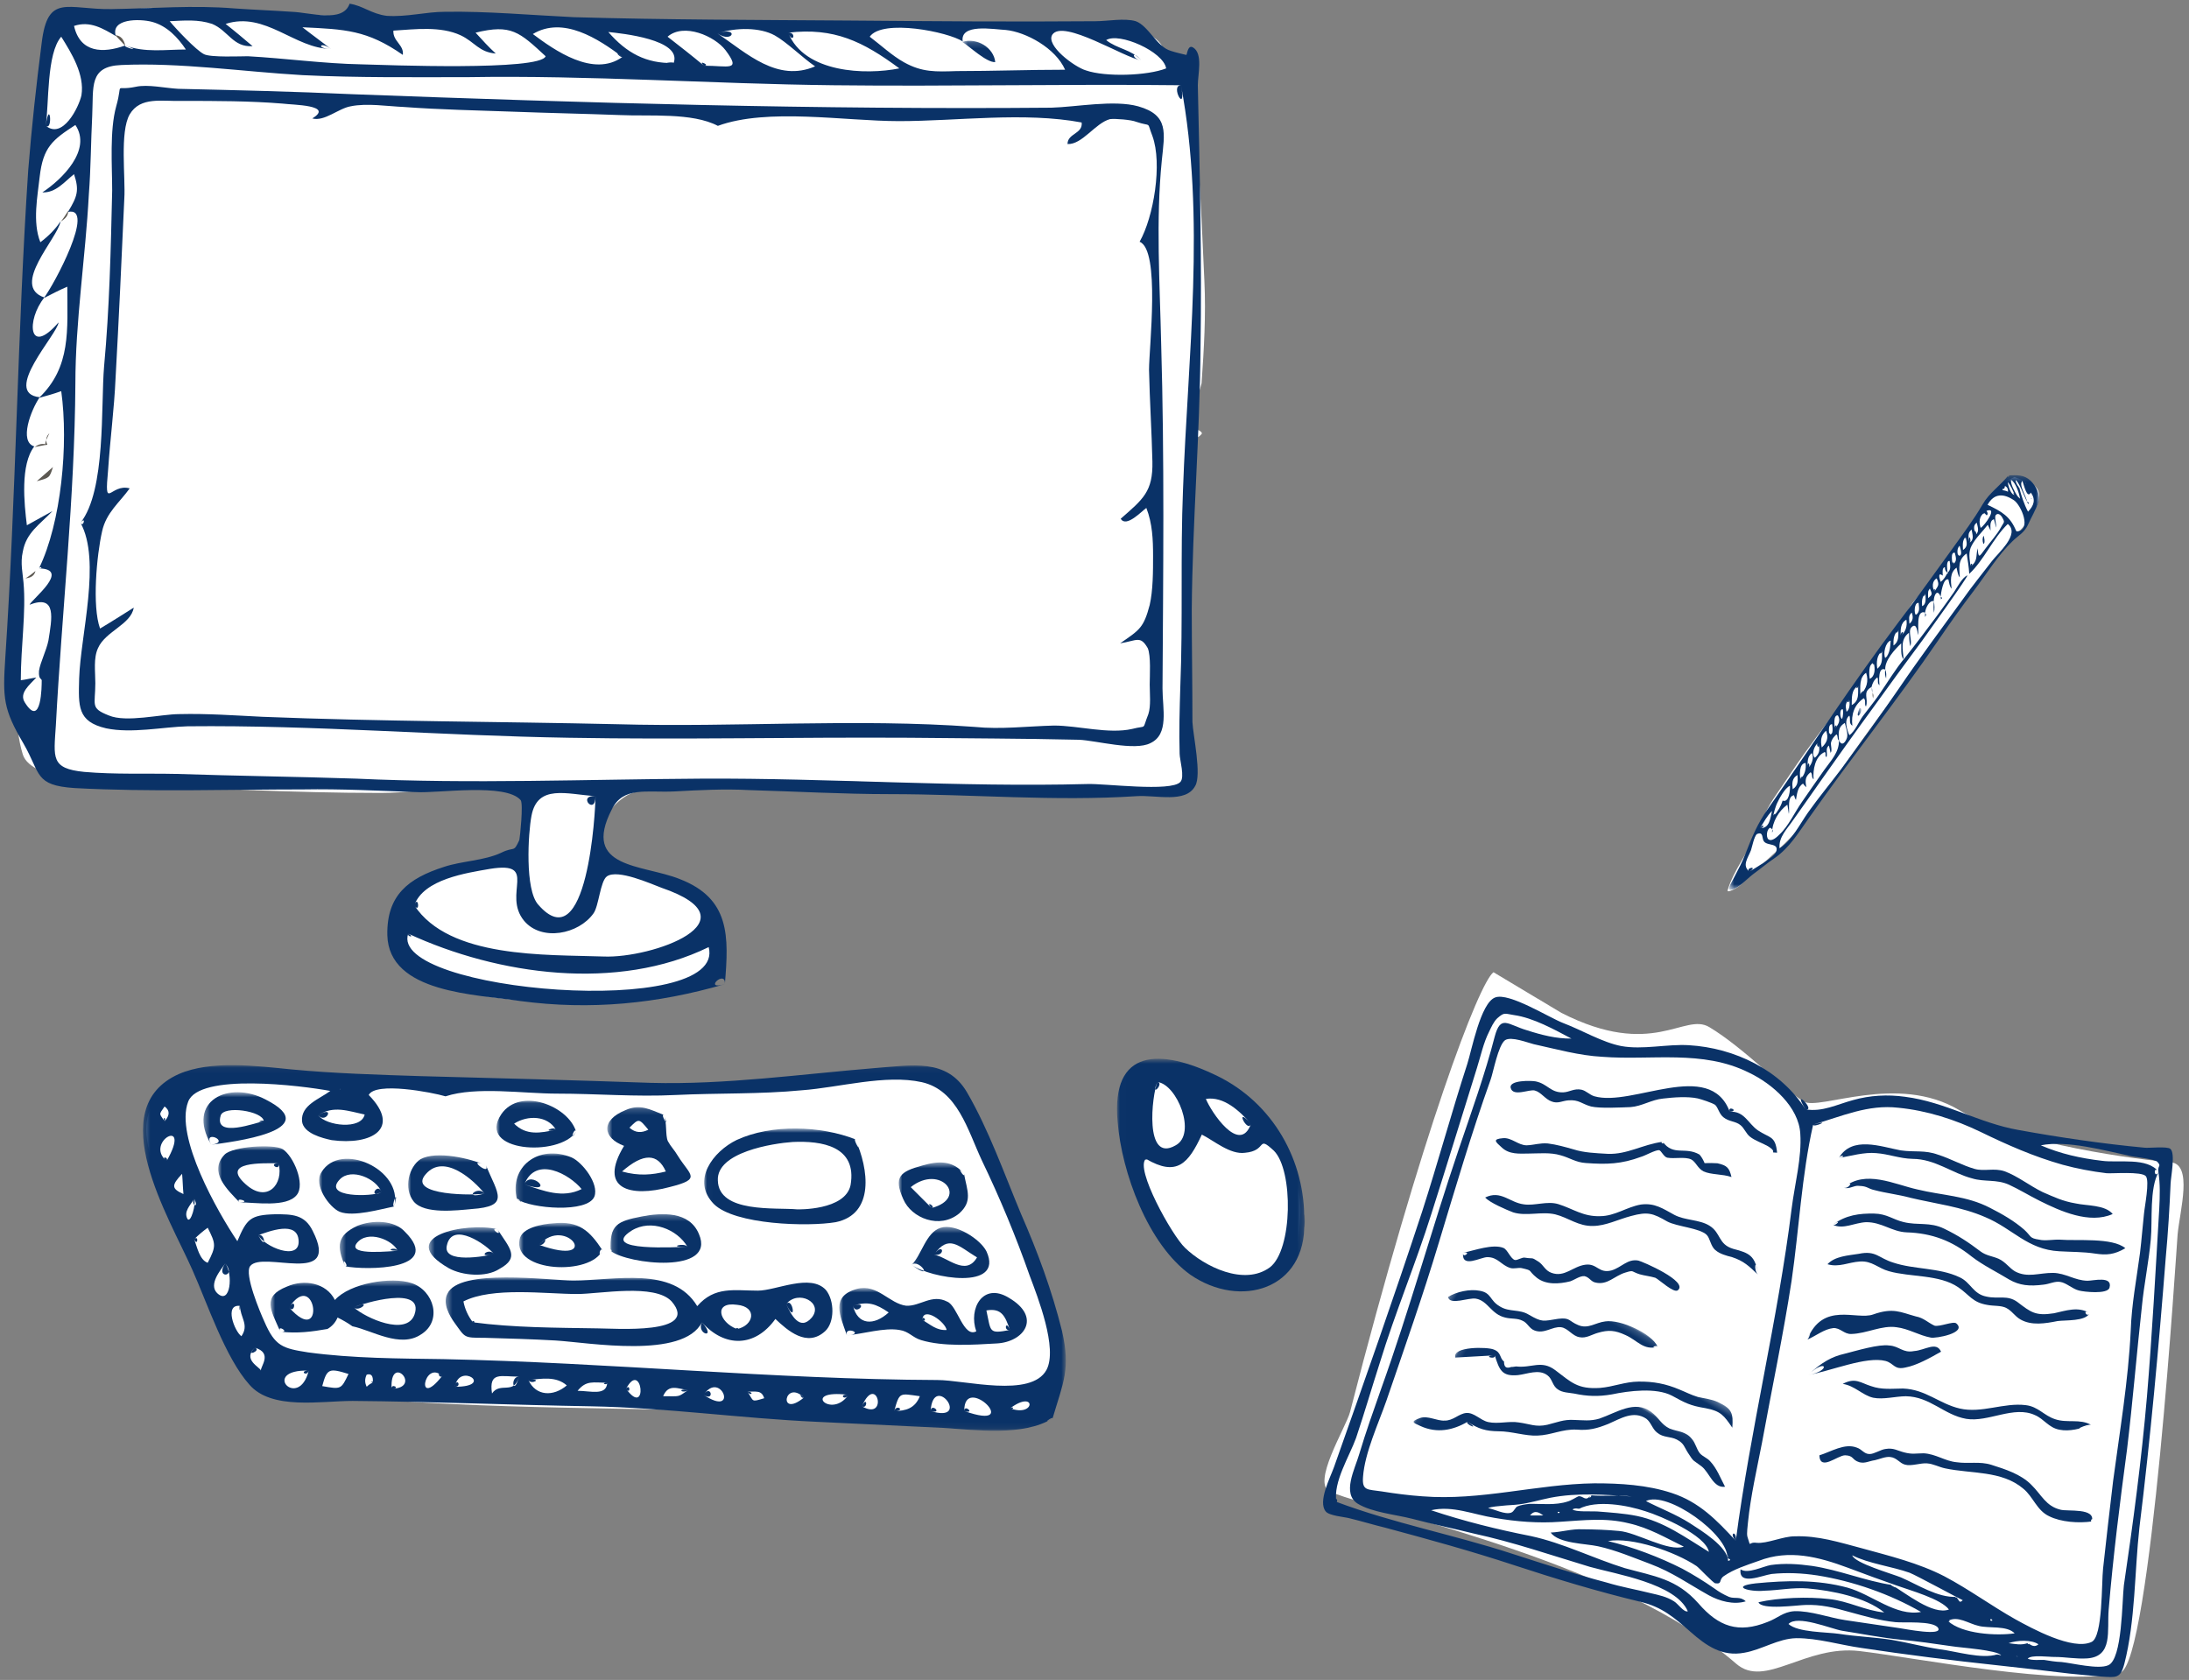
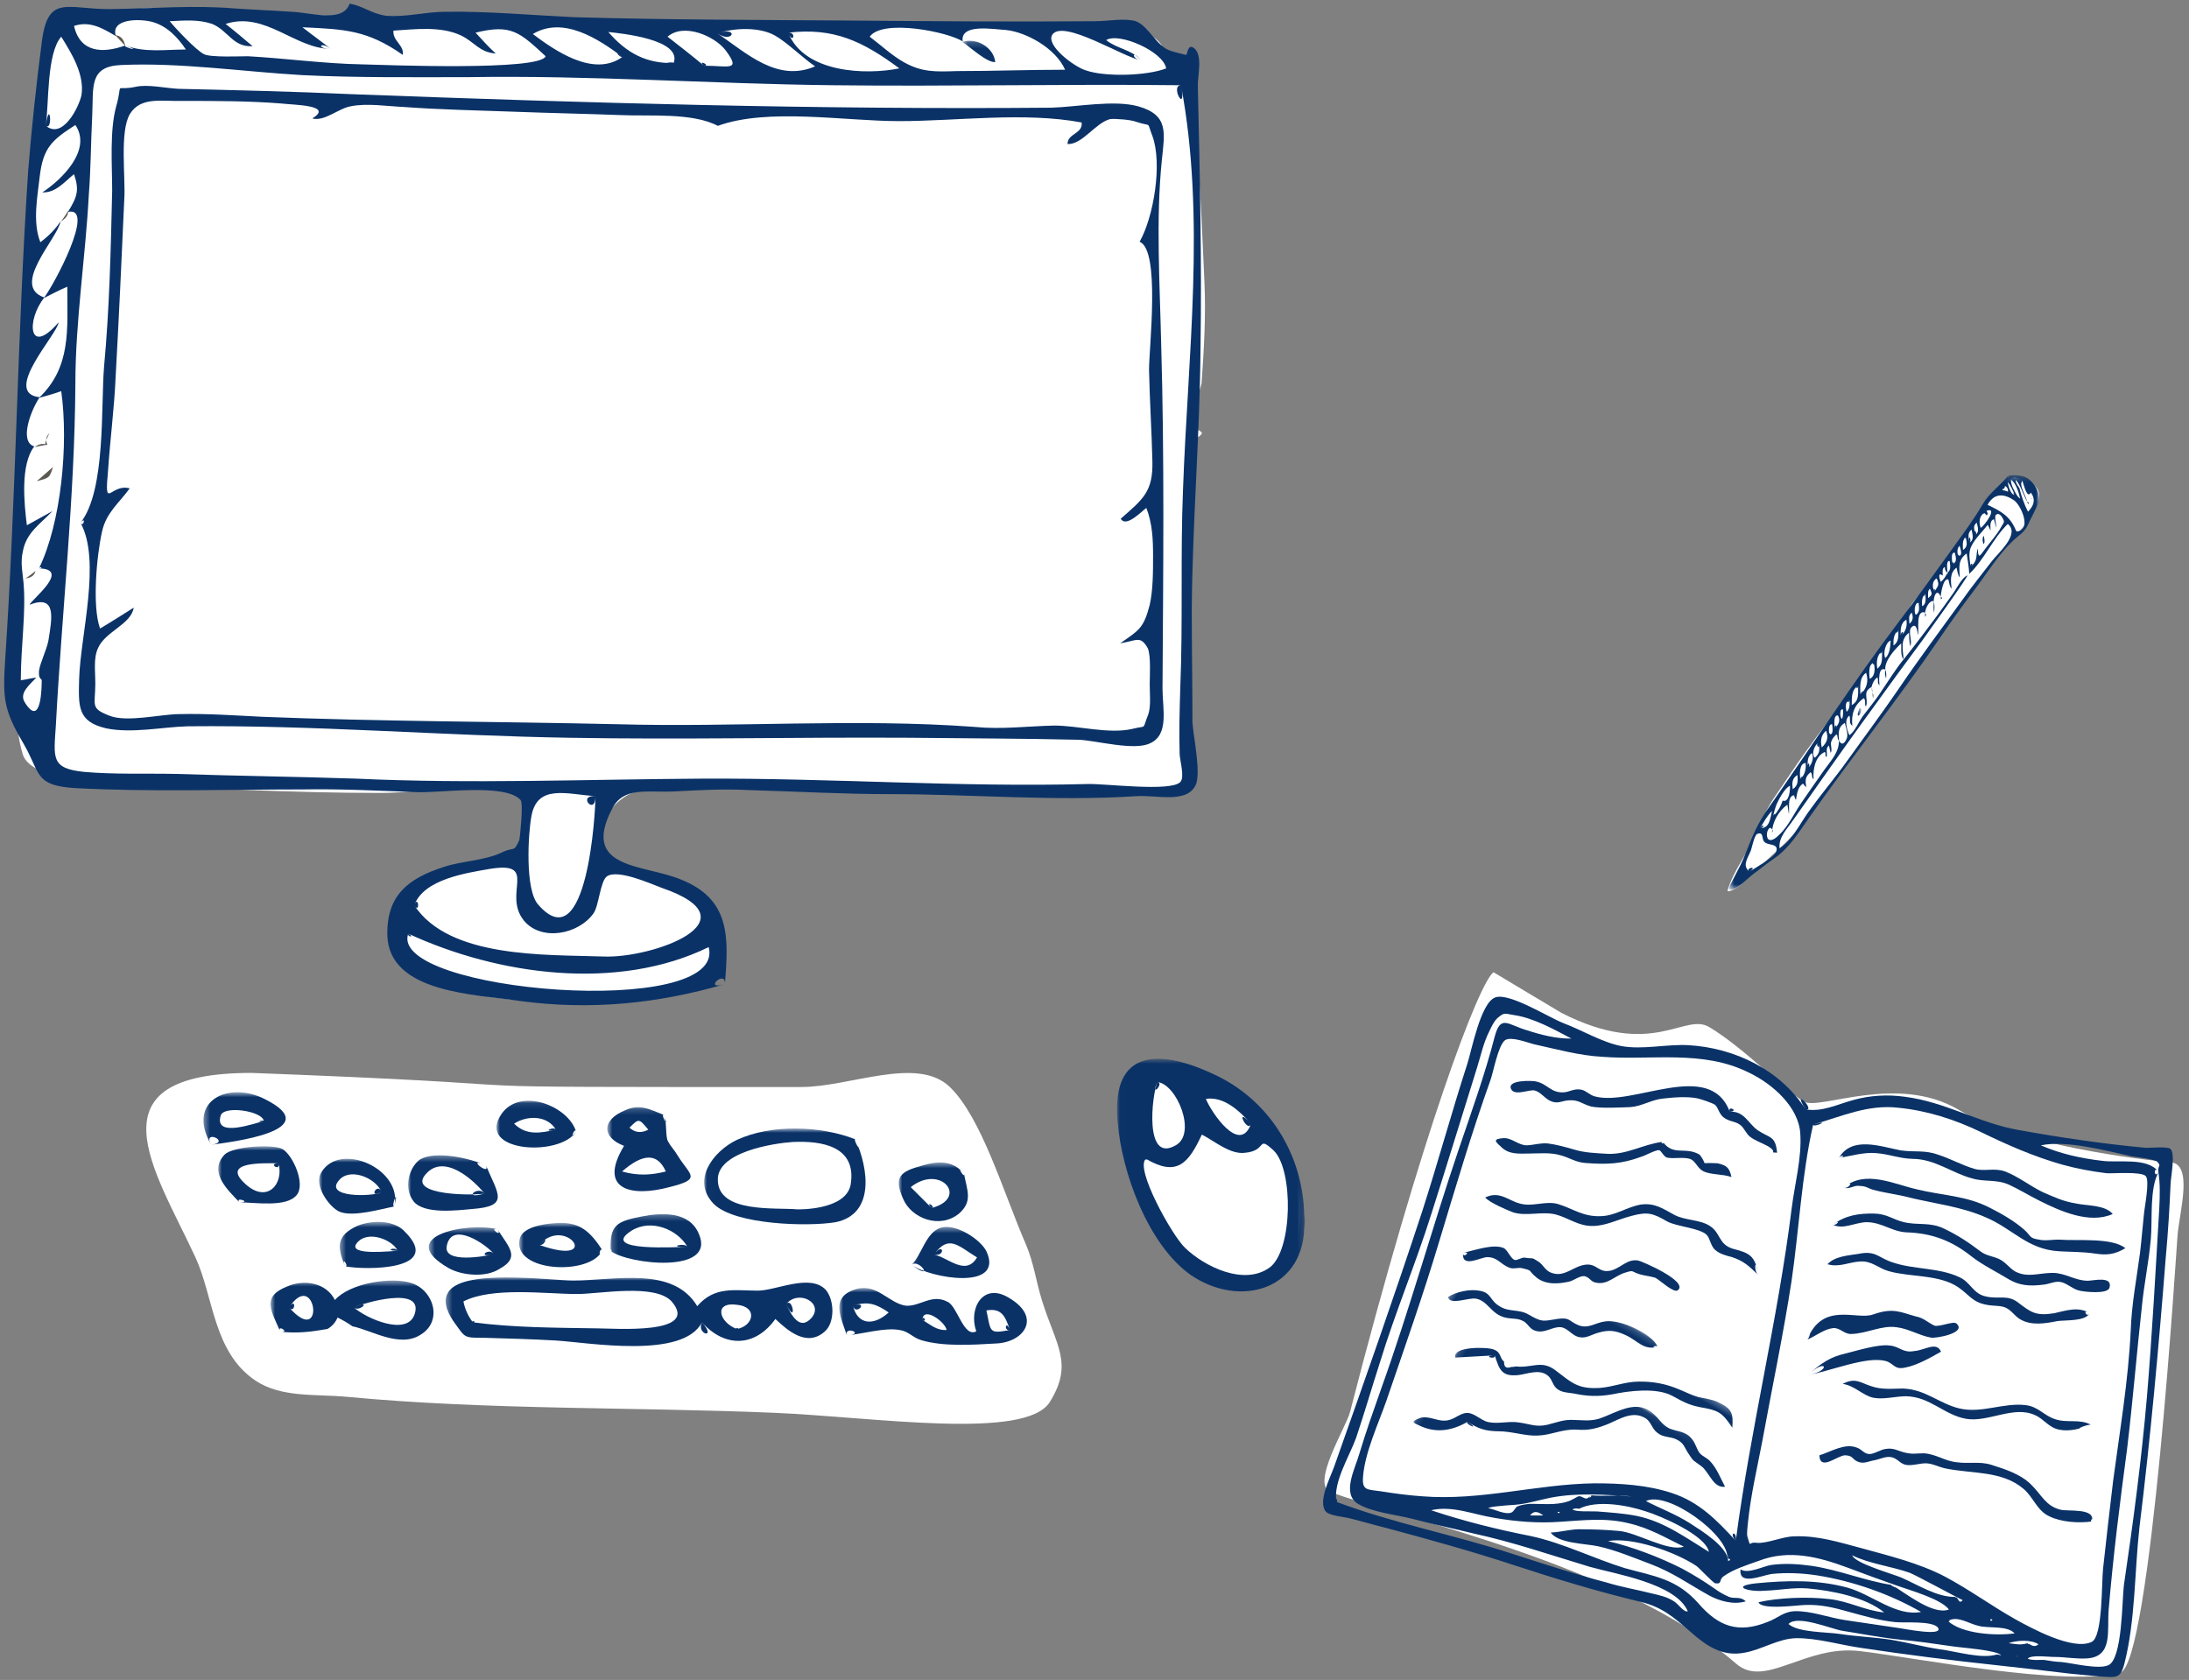
<svg xmlns="http://www.w3.org/2000/svg" xmlns:xlink="http://www.w3.org/1999/xlink" width="370" height="284" viewBox="0 0 370 284">
  <rect x="0" y="0" width="370" height="284" fill="#808080" stroke="none" />
  <title>Group 7</title>
  <defs>
    <path id="a" d="M58.862 42.238H.11V.058H58.86z" />
    <path id="c" d="M58.902 49.566H.15V.294H58.9z" />
    <path id="e" d="M59.054 53.23H.3V.16h58.754z" />
    <path id="g" d="M0 .34v70.083h52.395V.34H0z" />
    <path id="i" d="M36.417 9.813H.03V.123h36.387v9.69z" />
    <path id="k" d="M36.464 31.17H.076V.456h36.388z" />
    <path id="m" d="M36.655 33.48H.267V.1h36.388v33.38z" />
    <path id="o" d="M36.854 34.634H.466V.367h36.388v34.267z" />
    <path id="q" d="M31.766.66v62.908H.006V.66h31.76z" />
    <path id="s" d="M58.463.18V114.1H.533V.18z" />
-     <path id="u" d="M156.258 61.89H.266V.07h155.992v61.82z" />
    <path id="w" d="M189.21 241.894H75.334V215.95H189.21v25.944z" />
    <path id="y" d="M220.57 217.737v24.157h-78.697v-24.157h78.696z" />
    <path id="A" d="M159.607 241.894H45.727v-25.408h113.88v25.408z" />
    <path id="C" d="M220.57 190.777v51.117H119.026v-51.117z" />
    <path id="E" d="M216.53 241.894H102.65v-54.718h113.88v54.718z" />
    <path id="G" d="M182.87 241.894H68.99v-46.58h113.88z" />
    <path id="I" d="M150.766 241.894H36.888V193.79h113.878v48.104z" />
    <path id="K" d="M148.27 241.894H34.393v-57.246h113.88v57.246z" />
-     <path id="M" d="M201.028 241.894H87.15V195h113.878v46.894z" />
+     <path id="M" d="M201.028 241.894V195h113.878v46.894z" />
    <path id="O" d="M186.353 241.894H72.475V207.48h113.878z" />
    <path id="Q" d="M217.07 241.894H103.194V205.26H217.07v36.634z" />
    <path id="S" d="M220.57 196.524v45.37h-68.66v-45.37h68.66z" />
    <path id="U" d="M171.313 241.894H57.435v-35.328h113.878v35.328z" />
    <path id="W" d="M197.795 241.894H83.917V186.09h113.878v55.804z" />
    <path id="Y" d="M167.817 241.894H53.94v-45.997h113.877v45.997z" />
    <path id="aa" d="M201.63 241.894H87.752v-35.16H201.63v35.16z" />
    <path id="ac" d="M220.57 207.417v34.477h-66.472v-34.477h66.47z" />
    <path id="ae" d="M99.568.517v34.52H.64V.516H99.57z" />
    <path id="ag" d="M81.113.506v32.85H.635V.507h80.478z" />
    <path id="ai" d="M71.194.518v56.336H.046V.518h71.148z" />
-     <path id="ak" d="M106.28.097v55.227H.59V.097h105.69z" />
    <path id="am" d="M35.96.19v113.92H.045V.19H35.96z" />
    <path id="ao" d="M52.59.045v113.92H.047V.044H52.59z" />
    <path id="aq" d="M31.62.123v113.92H.427V.122h31.19z" />
    <path id="as" d="M57.624.37v113.918H.24V.368h57.384z" />
    <path id="au" d="M30.78.03v113.92H.147V.03H30.78z" />
    <path id="aw" d="M40.008.37v113.92H.208V.37h39.8z" />
    <path id="ay" d="M34.974.146v113.92H.686V.145h34.288z" />
    <path id="aA" d="M41.685.108v113.92H.45V.107h41.235z" />
    <path id="aC" d="M102.085.508v113.92H.563V.507h101.522z" />
    <path id="aE" d="M33.444.056v113.918H.09V.056h33.354z" />
    <path id="aG" d="M46.72.45v113.92H.05V.45H46.72z" />
    <path id="aI" d="M37.49.255v113.92H.026V.254H37.49z" />
    <path id="aK" d="M38.477.058v113.92H.044V.057h38.433z" />
    <path id="aM" d="M35.813.114v113.918H.625V.114h35.188z" />
    <path id="aO" d="M35.813.03v113.918H.213V.028h35.6z" />
    <path id="aQ" d="M38.33.03v113.917H.58V.03h37.75z" />
    <path id="aS" d="M102.924.55v113.92H.604V.55h102.32z" />
    <path id="aU" d="M43.363.03v113.92H.17V.03h43.193z" />
    <path id="aW" d="M44.202.532v113.92H.04V.53h44.162z" />
    <path id="aY" d="M39.17.548v113.92H.47V.547h38.7z" />
    <path id="ba" d="M42.524.38V114.3H.094V.38h42.43z" />
    <path id="bc" d="M58.463.016v113.918H.275V.016h58.188z" />
    <path id="be" d="M48.396.152v113.92H.136V.15h48.26z" />
    <path id="bg" d="M70.207.276v113.918H.15V.276h70.057z" />
    <path id="bi" d="M114.09 63.568H.21V.486h113.88z" />
    <path id="bk" d="M114.237 65.246H.36V.34h113.877v64.906z" />
    <path id="bm" d="M113.895 58.533H.017V.173h113.878z" />
    <path id="bo" d="M113.913 58.533H.035V.275h113.878v58.258z" />
    <path id="bp" d="M.13 58.533h113.88V.133H.13v58.4z" />
    <path id="br" d="M114.527 53.646H.65V.036h113.877v53.61z" />
  </defs>
  <g fill="none" fill-rule="evenodd">
    <path d="M252.44 164.36c-2.457 1.81-12.035 26.84-24.248 74.35-.66 2.563-6.68 12.203-3.297 13.513 11.115 4.303 49.064 12.08 68.563 29.035 4.892 4.254 11.63-3.217 20.854-2.138 9.225 1.078 34.935 6.15 44.06 3.636 5.196-1.433 9.547-72.39 9.7-74.03.374-4.058 2.65-11.943-1.202-12.243-4.504-.35-25.864-2.916-35.686-8.797-10.545-6.314-23.67.115-26.31-1.466-3.29-1.97-10.15-9.106-15.953-12.58-4.232-2.535-9.532 5.478-25-2.406" fill="#FFF" />
    <path d="M341.078 280.114c-.5-.425-.182-.037 0 0-.072-.11-.05-.03 0 0m-4.603-6.128c.313.045.343-.006.198-.225-.284-.095-.343.007-.198.226.13.008-.02-.08 0 0m-73.087-18.176c.693-.144-.42-.447 0 0 .08-.022-.05-.03 0 0m4.314-79.505c-.174-.168-.225-.198 0 0m-6.84 79.884c-.632-.434-1.438-1.036-2.24 0 .87.024 1.554.01 2.24 0m68.393 17.847c2.394 2.198 8.168 2.538 11.277 2.088-1.312-1.37-4.35-.81-6.06-1.254-1.69-.362-3.63-1.822-5.217-.833.377.286.36-.27 0 0M225.89 253.894c9.527 3.595 19.915 5.578 29.677 8.764 5.32 1.71 10.562 3.444 15.98 4.87 2.482.754 5.01 1.193 7.5 1.814 1.377.32 2.652.578 3.895 1.364.66.382 1.674 1.92 2.346 1.694-2.03-4.71-12.18-6.283-16.556-7.517-6.647-2-12.863-4.16-19.673-5.642-3.504-.865-7.015-1.6-10.488-2.515-2.724-.688-6.653-1.05-9.066-2.512-2.74-1.718-.484-5.86.253-8.428 1.092-3.656 2.397-7.326 3.672-10.945 4.795-13.358 8.557-27.04 13.09-40.415 2.12-6.26 4.5-12.848 6.126-19.19 1.02-3.766 2.178-2.01 5.49-1.05 2.403.775 4.944 1.426 7.475 1.39-2.857-1.513-6.448-3.52-9.713-3.974-1.618-.253-1.602-.516-2.826.547-.616.597-1.015 1.523-1.376 2.267-.96 1.896-1.41 4.086-2.063 6.158-2.556 8.187-5.09 16.454-7.668 24.56-2.68 8.523-6.134 16.737-8.736 25.238-1.365 4.246-2.6 8.5-4.017 12.718-1.112 3.1-3.908 7.474-3.322 10.806.365.075-.19-1.198 0 0m67.503 6.583c2.47-18.85 7.106-37.338 9.446-56.196.51-4.06 1.74-8.656 1.457-12.63-.25-4.5-4.7-8.43-8.692-10.327-7.846-3.917-16.47-2.024-24.78-2.67-3.886-.203-7.796-1.304-11.59-2.134-1.014-.245-3.764-1.356-4.833-.68-1.186.88-1.993 5.45-2.467 6.74-3.21 8.967-5.94 18.278-8.712 27.428-2.714 9.05-5.805 17.81-8.883 26.785-1.343 3.852-3.646 8.783-3.947 12.828-.203 2.47.74 2.13 3.166 2.51 2.294.372 4.568.664 6.85.824 9.855.79 19.3-2.057 29.082-2.194 4.346-.008 8.94.262 13.096 1.64 4.622 1.513 7.594 4.59 10.805 8.077.244-1.833-1.283-1.42 0 0m13.08-70.362c-1.946 8.54-2.37 17.617-3.646 26.407-1.4 9.126-3.328 18.22-4.992 27.33-.85 4.41-1.918 8.964-2.382 13.527-.032.525-.244 1.832-.094 2.394.687 2.1 0 .82 1.568 1.043 1.728.18 4.52-1.133 6.468-1.097 3.88-.142 7.55 1.024 11.256 2.007 4.74 1.308 9.62 2.492 14.012 4.756 4.16 2.197 7.964 5.006 12.013 7.276 2.726 1.505 9.684 5.317 12.858 3.815 1.923-.863 1.67-10.06 1.945-12.417.54-4.93 1.107-9.908 1.697-14.807 1.12-8.403 2.562-16.893 2.975-25.364.143-4.477.984-8.754 1.57-13.18.27-2.226.427-4.38.666-6.556.102-1.234 1.002-5.613.314-6.42-.74-.834-5.664-.41-6.634-.494-2.536-.308-4.984-.77-7.445-1.44-4.842-1.367-9.33-3.346-13.832-5.537-4.348-2.104-9.102-3.624-13.92-4.092-5.152-.593-9.518 1.446-14.398 2.847-.09.628 3.485-.982 0 0m58.407 8c-1.592 2.756-1.033 8.25-1.328 11.346-.343 3.886-1.152 7.638-1.517 11.442-.884 7.995-1.536 16.056-2.5 24.073-1.212 9.03-2.343 18.04-3.11 27.124-.298 3.57.778 7.934-3.614 8.256-1.903.125-3.724-.245-5.49-.244-.896.027-4.03-.422-4.573.285.56.323 2.12.204 2.726.213.99.164 1.982.328 2.98.36 1.86.19 6.243 1.29 7.896.544 2.404-.993 2.33-10.97 2.644-13.51 1.57-10.594 2.988-21.276 3.902-31.907.885-10.58 1.457-21.206 2.08-31.802.106-2.184.168-4.054-.148-6.21-.14-1.168.552-.838-.136-1.643-.39-.498-3.846-.86-4.392-.97-4.473-.95-10.895-2.752-15.348-1.853 3.31 1.433 6.74 2.19 10.297 2.61 2.82.403 7.704-.655 9.63 1.885-.796 1.378-.95-1.296 0 0m-45.13 69.822c2.392 1.38 6.928 5.157 9.676 4.157-1.34-1.793-6.545-3.234-8.735-4.023-2.707-.95-5.516-1.96-8.296-3.02-4.97-1.848-9.973-3.172-15.126-1.18-2.046.725-4.194 1.39-5.9 2.582-.908.633-.19 1.387-1.444 1.208-.364-.074-2.713-2.587-3.14-2.902-3.67-2.46-10.97-4.972-14.993-4.233 4.182.985 8.737 2.73 12.57 4.67 1.81.978 3.612 2.086 5.355 3.297.908.66 1.52 1.013 2.544 1.47 1.003.375 1.853-.156 2.825.746-2.068.643-4.45-.05-6.208-1-3.44-1.916-6.162-3.897-9.895-5.303-3.013-1.127-5.785-2.32-8.85-3-2.106-.468-6.665-.446-8.025-2.32 1.955-.096 3.49-.64 5.407-.553 2.028.014 4.157.087 6.147.283 2.99.228 8.316 3.576 10.954 2.65-3.018-1.47-5.838-3.167-9.32-3.952-3.918-.97-7.58-.5-11.52-.256-3.758.28-7.454-.016-11.155-.656-3.55-.55-7.114-2.132-10.722-1.29 5.576 1.86 11.154 3.242 16.88 4.37 5.485 1.194 10.517 3.76 15.868 5.42 4.973 1.374 8.74 1.78 12.436 5.955 3.42 3.947 6.746 5.12 11.687 3.14 1.724-.636 2.605-1.693 4.51-1.818 2.77-.1 5.937 1.114 8.626 1.51 3.053.47 6.135.888 9.188 1.358.758.098 7.445 1.44 6.484-.067-.846-1.237-5.852-.793-7.185-.95-2.697-.264-5.18-1.017-7.823-1.727-2.563-.73-4.82-1.285-7.46-1.176-1.16.01-7.38.91-7.875-.464 3.447-.8 8.487-.95 11.913-.54 3.272.326 6.122 1.97 9.343 2.266-3.236-2.618-8.86-3.688-12.92-4.058-2.464-.198-4.866.32-7.346.385-2.518.248-5.882-.74-1.452-1.246 5.247-.51 10.418-.653 15.523.73 4.092 1.136 8.154 4.91 12.418 4.106-5.24-3.026-11.508-5.215-17.533-6.176-2.558-.388-5.132-.513-7.73-.244-1.62.222-5.605 2.072-5.246-.783 1.213.836 3.824-.514 5.102-.73 2.365-.335 4.647-.174 6.97.147 4.62.694 8.986 2.534 13.475 3.22 1.68.97-.626-.09 0 0m-52.894-12.847c-.386-.154-.758-.097-1.058.07.47.476 3.222.295 4.14.35 2.202.18 4.564.32 6.75.765 4.603.957 8.205 3.65 12.165 6.072-.538-2.83-8.213-6.103-10.695-6.856-3.072-1.024-8.28-1.99-11.302-.4-.314-.045.22-.145 0 0m63.808 14.86c.586.748.51 1.113 1.098.567-.03.05-7.983-4.27-8.988-4.645-3.042-1.076-6.912-1.54-9.697-2.945.394 1.316 6.685 3.11 8.227 3.73 2.823 1.22 6.216 3.452 9.36 3.294.246.28-.474 0 0 0m-38.688-6.55c.24-3.942-10.152-11.44-13.765-9.647 2.35 1.22 5.028 2.222 7.41 3.734 1.927 1.248 6.396 3.964 6.484 6.397.483-.13.44-.29-.128-.483.094-1.1.153.09 0 0m45.626 16.272c.233.067.415.104.648.17-.63-.907-6.98-1.307-8.334-1.545-3.002-.44-5.822-.844-8.782-1.123-3.14-.317-6.55-.993-9.786-1.5-1.85-.32-7.576-2.74-9.044-1.138 1.546 1.436 6.476 1.357 8.538 1.663 2.922.46 6.18.574 8.972 1.028 2.66.447 5.353 1.185 8.042 1.58 2.85.353 7.086 1.71 9.746.864.233.067-.27.117 0 0m5.174-1.91c.58.402 1.112.776 1.78.21-1.164-.808-3.593-.714-5.047-.193 1.2.15 2.083.386 3.266-.02.53.375-.27.117 0 0m-73.91-24.98c2.385.22 4.618-.123 6.943.198-4.645-.3-9.18-.67-13.764.22-1.92.388-3.506.902-5.257 1.115-.957.13-1.905.126-2.78.233-.585.07-1.905.125-2.476.408 1.122.172 2.8 1.14 3.905.757.54-.23.66-.91 1.092-1.07.46-.21 1.285-.345 2-.41 2.057-.036 4.382.285 6.48-.41.56-.15 1.44-.732 1.79-.87.825-.136 1.176 1.02 2.065-.17.445.054-.632.86 0 0m36.315-65.247c2.84.484 5.292-.823 8.024-1.56 2.84-.81 5.854-.975 8.805-.564 6.822.876 12.556 4.458 19.15 5.61 6.877 1.25 14.317 2.347 21.336 2.997.627.09 3.89-.272 4.36.204.878.712.075 4.807.04 5.808-.178 4.184-.435 8.39-.824 12.59-1.196 15.23-2.574 30.427-4.456 45.67-.823 7.42-.673 15.74-2.538 22.964-.657 2.547-1.406 2.32-3.9 2.172-1.757-.13-3.535-.34-5.343-.5-4.052-.5-8.133-.952-12.214-1.404-7.667-.82-15.326-1.772-23-2.935-3.577-.5-7.377-1.674-10.987-1.65-3.086.057-5.81 1.954-8.817 2.463-3.73.704-6.433-1.196-9.08-3.54-2.752-2.406-4.776-4.187-8.41-5.06-7.27-1.747-14.432-3.91-21.56-6.255-7.125-2.345-14.326-4.325-21.608-6.284-2.025-.49-4.04-1.11-6.066-1.598-.88-.236-3.425-.412-4.012-1.16-1.347-1.66.74-5.628 1.407-7.49 5.063-14.29 10.134-28.715 14.892-43.184 2.665-8.26 4.945-16.674 7.64-24.984.713-2.175 2.24-10.343 4.717-11.226 2.346-.89 9.14 3.44 11.535 4.346 3.063 1.156 6.596 3.263 9.772 3.872 3.62.662 7.74-.362 11.414-.146 7.743.455 15.495 4.183 19.724 10.843 1.9.35-2.493-4.025 0 0" fill="#0A3267" />
    <path d="M309.787 207.053c2.183-1.667 4.578-1.936 6.994-1.892 2.15.04 3.158.997 4.944 1.428 2.495.615 4.445-.06 6.883 1.122 2.387 1.153 4.103 2.294 6.18 3.868.952.7 1.994.776 3.025 1.22 1.185.535 1.808 1.57 2.775 2.13 2.12 1.147 4.065.244 6.43.258 2.15.04 3.665 1.29 5.814 1.33.94.017 4.313-.888 3.73 1.178-.33 1.16-4.4.687-5.158.474-1.078-.247-2.155-1.32-3.165-1.452-.925-.16-1.838.365-2.843.46-2.344.3-4.024.154-5.805-.874-2.105-1.29-4.39-2.384-6.314-3.87-3.34-2.678-6.735-3.964-11-4.098-2.518-.103-4.21-1.756-6.877-1.72-2.03.106-3.786 1.27-5.613.44 1.655-1.223.592.266 0 0M310.798 195.784c2.21-3.828 7.15-1.928 10.458-1.31 2.376.35 4.063-.105 6.355.742 2.07.65 4.053 1.795 6.15 2.393 1.63.464 3.305-.202 5.06.402 2.19.79 4.273 2.468 6.448 3.52 1.9.823 3.382 1.544 5.546 1.908 1.923.43 4.965.213 6.29 1.795-3.925 1.748-8.872-.495-12.348-2.23-1.79-.897-3.49-1.947-5.206-2.734-2.102-.94-4.162-.428-6.178-1.048-3.423-.887-6.304-3.3-10.097-3.31-2.21-.052-4.006-.817-6.157-.97-1.99-.196-4.35.483-6.32.842.412-.715 1.438-.26 0 0M311.618 200.78c3.634-3.123 8.594-.55 12.447.297 4.158 1.023 8.35 1.05 12.31 3.12 1.996 1.007 4.133 2.24 5.796 3.71 1.237 1.147.814 1.41 2.502 1.66.94.252 2.542-.055 3.525.005 2.784.23 8.848-.402 11.04 1.443-1.86 1.102-3.202 1.197-5.074.914-2.056-.318-3.983-.27-6.082-.395-5.396-.288-7.844-3.804-12.483-5.757-4.118-1.798-8.457-2.272-12.748-3.3-1.932-.534-4.1-.772-5.98-1.277-1.207-.26-1.17-.674-2.636-.722-.87-.14-1.657.638-2.616.302 1.987-1.68.96.336 0 0M353.576 257.21c-2.22.32-5.222.114-7.22-.888-2.085-.974-2.702-3.313-4.368-4.657-3.64-3.094-8.806-2.49-13.214-3.434-1.03-.212-1.997-.77-3.043-.84-1.095-.1-2.67.517-3.72.217-.946-.24-1.36-1.167-2.508-1.296-.826-.094-1.765.356-2.622.547-.875.106-1.627.586-2.573.345-1.336-.39-.906-1.133-2.44-1.18-1.297.015-4.23 2.745-4.346.008 1.98-.61 4.272-2.11 6.32-1.31.913.3 1.21 1.08 2.152 1.09.81.01 1.86-.756 2.736-.86 1.346-.216 1.94.28 3.124.582 1.42.362 1.872.165 3.304.153 2.04.11 3.586 1.308 5.51 1.503 2.126.312 3.906-.186 5.918.442 2.35.746 4.988 1.583 6.744 3.36 1.738 1.69 2.45 3.627 4.95 4.23 1.235.332 5.978-.362 5.298 1.99-.438.054.258-.918 0 0M353.177 221.98c-.552 1.426-4.136 1.17-5.394 1.352-2.07.41-4.402.81-6.285-.278-.967-.558-1.407-1.44-2.404-1.946-.895-.447-2.072-.29-3.17-.504-2.54-.42-2.98-1.65-4.925-2.983-3.208-2.2-8.12-1.685-11.727-2.72-1.82-.493-2.84-1.78-4.89-1.637-1.968.12-3.517 1.04-5.49.46 1.264-1.365 3.496-1.472 5.292-1.76 2.93-.613 3.312.724 5.853 1.493 3.467 1.164 7.73.833 11.136 2.45 1.953.85 2.286 2.857 4.613 3.292 1.98.446 3.52-.34 5.23.927 2.262 1.724 3.037 2.38 6.17 1.887 2.02-.44 4.087-1.2 5.99-.032-.412.948-1.293-.817 0 0M353.463 240.885c-1.794.64-3.655 1.16-5.356.816-1.838-.34-2.61-1.824-4.138-2.467-3.583-1.67-7.917 1.254-11.626.628-3.76-.654-6.104-3.762-10.21-3.82-1.77.015-3.804.597-5.505.253-1.803-.402-3.153-2.06-5.162-2.34 2.156-1.15 3.068-.145 4.802.378 1.8.642 3.49.42 5.398.404 3.85.15 6.113 2.573 9.583 3.38 3.708.863 7.454-1.043 11.182-.567 2.093.252 3.053 1.763 4.94 2.373 2.038.7 4.208-.122 6.09.965-4.236 1.463-.508-.294 0 0M305.463 226.48c2.625-6.543 8.323-3.253 11.147-4.265 3.408-1.203 4.623-.37 7.205.328 1.348.25 2.042 1.047 3.167 1.565.878.242 3.18-.807 3.682-.385 1.908 1.63-3.53 2.587-4.304 2.403-2.023-.375-3.746-1.502-5.775-1.748-2.493-.383-5.024 1.063-7.644 1.136-1.258.065-1.88-1.087-3.09-.992-1.526.176-2.836 1.27-4.387 1.96.896-2.258.375-.18 0 0M305.584 232.463c2.36-2.206 4.112-3.127 6.143-3.59 2.147-.544 5.852-1.675 7.6-1.41 1.708.095 2.29 1.322 4.204.94 1.84-.127 3.76-1.693 4.556.104-1.933 1.114-4.197 2.334-5.947 2.66-1.98.494-1.975-.692-3.44-1.092-3.25-.835-9.182 1.686-13.116 2.388 3.193-3.063 3.985-.673 0 0" fill="#0A3267" />
    <g transform="rotate(30 -288.64 576.61)">
      <mask id="b" fill="#fff">
        <use xlink:href="#a" />
      </mask>
      <path d="M8.025 17.063c-1.41 2.475-3.466 4.302-6.52 4.597-1.353.118-1.94.294-.765-1.12.88-1.06 2.76-1.002 3.82-1.71 1.29-.706 1.468-2.18 2.525-2.945 1.117-.766 2.644-.118 3.995-.53 1.646-.53 2.938-1.945 4.524-2.535 1.704-.707 2.88-.707 4.348-2.062 1.234-1.18 1.94-2.18 3.467-2.947 1.41-.765 2.525-1.177 3.64-2.356 2-2.298 3.585-5.775 6.993-5.362 1.586.176 2.526 1 4.113.883 1.586-.235 2.585-1 4.17-.353.882.295 1.47 1.06 2.35 1.414.706.236 1.47.06 2.175.295 1.588.472 2.94 1.592 4.35 2.476-1.587 1.237-3.468-.766-5.17-1.002-1.823-.236-1.41.06-3.115-.825-1.058-.53-1.352-1.062-2.762-1.003-1.234.06-2.115.884-3.466.648-1-.117-1.763-1-2.762-1.12-2.585-.176-3.76 2.122-5.11 3.95-1.294 1.65-2.292 2.65-4.173 3.535-2.173 1.12-3.23 2.946-5.23 4.184-1.76 1.12-4.11 1.532-6.05 2.652-1.88 1.06-3.114 1.355-5.347 1.237-.294.59 2.88.177 0 0" fill="#0A3267" mask="url(#b)" />
    </g>
    <path d="M292.37 187.935c2.51-.116 3.068 1.974 4.76 3.156 1.947 1.33 2.978.835 3.246 3.78-1.524-.063.262.015-1.54-1.093-.916-.53-2.234-.95-3.06-1.63-.654-.515-.94-1.43-1.594-1.942-.828-.682-1.915-.56-2.844-1.302-.756-.572-.903-1.61-1.425-2.115-.48-.345-2.365-.957-2.962-1.098-1.69-.363-4.096-.188-5.848.025-1.934.177-3.61 1.318-5.514 1.444-1.664.06-5.1.253-6.658-.103-1.58-.435-2.036-1.175-3.81-1.04-1.056.068-1.774.606-2.83.2-1.084-.353-1.8-1.582-2.862-1.856-.852-.286-3.704 1.13-4.082-.45-.313-1.337 3.5-1.245 4.23-1.097 2.003.41 2.49 1.915 4.627 1.856 1.11-.042 1.835-.71 3.11-.452.78.178 1.344.845 2.144 1.103 6.444 1.884 19.517-6.423 22.914 2.615 1.694-.112-.43-1.134 0 0" fill="#0A3267" />
    <g transform="rotate(30 -275.17 581.03)">
      <mask id="d" fill="#fff">
        <use xlink:href="#c" />
      </mask>
      <path d="M5.986 12.364c-1.88 1.237-3.7 2.416-5.582 3.653-1.468-1.355 3.82-4.3 4.936-4.42 1.41-.235 1.527.767 2.526.885.47.825.94.884 1.528.176.235-.117.41-.294.646-.47 2.468-1.062 3.114-3.124 6.052-2.77 3.35.412 4.876.942 8.05-1.18 1.88-1.296 3.113-3.005 5.11-4.183 2.174-1.297 4.23-2.004 6.698-2.3 1.234-.175 2.057-.175 3.29-.47C40.415.93 41.414.46 42.59.342c2.643-.236 3.23.354 4.288 2.534-2.232-1.06-3.055-1.473-5.58-.59-2.47.944-3.468.944-5.935 1.003-3.056.116-6.757 2.945-8.93 4.89-1.763 1.473-3.41 2.357-5.582 3.064-.822.295-1.82.884-2.76.766-1.117-.06-1.646-1.06-2.703-1.178-1.822-.236-3.056 1.532-4.348 2.475-2.234 1.59-3.174.766-5.054-.943-1.94 1.237.646.59 0 0" fill="#0A3267" mask="url(#d)" />
    </g>
    <path d="M297.16 215.506c-1.53-1.464-2.39-2.324-4.443-3-.838-.194-2.063-.54-2.732-1.143-.853-.637-.918-2.053-1.536-2.628-1.237-1.15-4.986-1.354-6.645-2.24-2.443-1.41-3.3-1.687-6.118-.92-2.16.568-4.284 1.663-6.395 1.678-2.492.085-4.206-1.412-6.402-1.955-2.33-.547-4.894.368-7.13-.343-1.11-.424-3.997-1.655-4.724-2.51 2.65-1.3 4.12.855 6.525 1.155 1.873.283 3.954-.62 5.853-.03 2.47.772 4.196 2.13 7.037 2.03 2.51-.002 4.487-1.546 6.9-1.966 2.352-.312 3.733.704 5.647 1.736 1.813.974 4.234.775 5.932 1.83 2.003 1.228 1.436 3.15 4.04 3.928 2.718.698 3.747 1.147 4.19 4.378-.842-.776-.41-3.285 0 0M281.047 193.026c1.823 2.482 3.773.75 6.216 2.16.37.417.63.907.86 1.448.765-.034 1.502-.017 2.158.022 1.69.363 2.03.832 2.387 2.33-1.52-.538-3.455-.36-4.735-.964-.996-.508-1.296-1.633-2.09-2.023-1.075-.486-2.814-.06-4.037-.29-.598-.142-1.007-1.195-1.372-1.27-.656-.038-2.375.943-3.018 1.116-3.37 1.253-5.85 1.318-9.363 1.06-1.706-.102-2.737-.9-4.266-1.307-1.733-.526-3.696-.298-5.46-.296-1.503.017-3.225.18-4.495-1.03-1.072-.96-1.624-1.415.23-1.57 1.43-.126 2.56 1.207 3.982 1.21 1.32-.053 2.212-.423 3.575-.316 1.516.194 2.914.593 4.312.992 1.833.583 3.7.64 5.8.763 3.31.142 5.945-1.602 9.317-2.037.463.608-.664.093 0 0M247.296 211.79c2-.408 5.033-1.55 6.847-.814.696.323 1.155 1.76 1.884 2.026.475.117 1.254-.527 1.78-.38 1.49.236.915-.175 2.255.677.83.557 1.103 1.495 2.17 1.878 2.24.823 3.628-1.11 5.746-1.373 1.983-.262 2.24 1.527 4.392.972 1.71-.497 2.727-2.02 4.558-1.668.66.147 8.547 3.527 6.667 5.02-.66.557-3.206-1.85-3.8-2.115-.864-.264-1.83-.353-2.644-.59-1.44-.44-.916-.762-2.407-.294-1.88.556-3.015 2.168-5.05 1.697-.797-.147-1.035-.91-1.882-1.087-.78-.06-1.643.615-2.406.878-1.898.467-4.084.612-5.628-.592-1.663-1.35-.544-1.174-2.578-1.645-.61-.117-1.322.176-1.95-.03-1.543-.5-2.07-1.82-3.832-1.822-1.136-.03-4.406 1.99-4.12-.737 1.61-.32-.152 1.086 0 0" fill="#0A3267" />
    <g transform="rotate(30 -265.29 571.5)">
      <mask id="f" fill="#fff">
        <use xlink:href="#e" />
      </mask>
      <path d="M35.2 1.007c-1.763 1.767-3.467.766-5.7 1-1.938.178-2.937.65-4.23 2.005-.705.707-1.233 1.827-2.29 2.18-1.176.472-2.47-.353-3.585.118-1.35.59-1.82 2.416-3.584 2.71-.94.178-1.703-.53-2.584-.41-1.058.057-1.763.706-2.82 1-2.35.707-3.937-1-5.875-.294-1.175.412-3.23 3.24-4.23 2.12.764-1.472 2.527-3.063 4.113-3.594 1.94-.707 2.233.59 4.29.59 1.88.06 3.054-1.297 4.934-1.238 2.644 0 2.585-.235 4.642-1.886 1.644-1.237 1.703-.53 3.465-.766 1.822-.235 2.292-1.826 3.643-2.828 1.998-1.59 7.873-2.18 9.812-.707-1.117 1.06-.412-.295 0 0" fill="#0A3267" mask="url(#f)" />
    </g>
    <g>
      <path d="M340.51 80.643c-4.504 2.028-3.957 3.766-7.162 8.196-2.01 2.776-4.104 5.843-6.407 8.67-5.793 7.114-1.845 1.776-6.642 9.04-6.296 9.532-11.608 15.226-17.58 24.124-4.158 6.192-3.338 4.518-5.803 10.15-1.448 3.305-3.836 6.207-4.898 9.657-.188.613 1.663-.373 2.163-.87 6.524-6.463 8.934-7.386 14.106-15.18 4.38-6.6 8.85-12.696 13.308-18.645 4.37-5.833 8.73-11.523 12.98-17.403 1.74-2.406 3.863-5.833 5.936-7.763 1.912-1.78 6.31-6.93 2.925-8.81l-2.925-1.167z" fill="#FFF" />
      <g transform="matrix(-1 0 0 1 344.65 80)">
        <mask id="h" fill="#fff">
          <use xlink:href="#g" />
        </mask>
        <path d="M2.223 1.78c.11-.147-.072-.183 0 0m31.04 39.746c.4 0 .51-1.818-.11-1.6-.073.51-.036 1.055.11 1.6.036 0-.11-.545 0 0M4.114 3.67c.655 0 1.13-1.6 1.165-2.182-.546.654-.837 1.418-1.165 2.182.22 0 .364-.8 0 0m14.628 17.455c.037-1.163.037-1.163-.29-1.636-.437.98-.437 1.017.29 1.635m-5.094-7.127c.217-.62.217-1.273-.22-1.746-.108.473-.654 1.71.22 1.746.145-.51-.365 0 0 0m21.832 30.11c0-.363.218-1.71-.51-1.672-.036.327-.327 1.963.51 1.672 0-.436-.364.146 0 0M21.51 23.562c-.256.727-.256 1.345.4 1.89 0-.69.254-1.345-.4-1.89m-6.95-8.146c.108-.218.472-2.182-.33-1.964-.18.8-.435 1.418.33 1.964.254-.582-.474-.328 0 0m17.538 22.8c-.146.656-.146 1.71.437 2.11.18-.945.254-1.454-.437-2.11-.146.728.69.62 0 0M10.665 10.362c.29-.726.583-1.49-.145-2-.146.728-.473 1.455.145 2 .51-1.236-.254-.254 0 0m8.552 9.93c0 .653-.292 1.817.545 2.18.073-.908.037-1.49-.545-2.18 0 .544.618.726 0 0m1.6 3.635c.328-.18.292-2.145-.472-2-.037.728-.292 1.528.473 2 .036-.036-.8-.51 0 0m-8.406-13.2c-.182.945-.473 1.636.437 2.254.035-.983.144-1.528-.438-2.255-.11.51.218.29 0 0m-.655 1.018c.146-.946.4-1.6-.364-2.218-.11.8-.51 1.71.364 2.218.255-1.855-.473-.29 0 0M34.5 43.163c.072-.327.327-2.364-.51-2.218-.51.872-.073 1.563.51 2.218.145-.69-.656-.727 0 0m6.33 7.855c-.072.945-.145 1.782.802 2.4.11-.945.18-1.818-.8-2.4m-23.144-31.02c.4-.727.4-1.818-.4-2.218-.473 1.127-.29 1.2.4 2.218.328-.618-.327-.473 0 0m21.36 29.82c.11-.946.146-1.818-.62-2.51-.508.692.038 2.073.62 2.51.182-1.455-.582-.437 0 0M23.765 26.47c.036.983-.146 2 .837 2.656.036-1.09-.036-1.89-.837-2.655.036.583.764.728 0 0m2.22 4.8c.4-.726 0-2.69-.91-2.98.073 1.054.11 2.18.91 2.98.072-.108-.837-.8 0 0m1.965.838c-.29.872-.255 2.218.655 2.654.11-.472.29-2.69-.655-2.654-.146.472.364 0 0 0m-4.585-4.582c.073-.982.073-2.22-.946-2.764-.183 1.054.108 2.036.945 2.764.073-1.02-.874-.764 0 0m16.993 24.22c.073-.655.255-2.692-.91-2.765-.11 1.056.146 2.038.91 2.765.036-.436-.837-.763 0 0M26.53 30.035c.037 1.236-.18 2.218.8 3.018.183-1.054.11-2.254-.8-3.018 0 .545.765.654 0 0m9.46 13.492c-.472 1.272-.108 2.036.73 2.836.254-1.164.145-2.073-.73-2.836m1.348 2.036c-.364 1.09-.29 1.782.546 2.546.69-.62.036-2.11-.546-2.547-.437 1.31.546.4 0 0M47.162 60c-.654-1.018-1.164-2.036-2.037-2.91.29 1.165.4 3.02 2.037 2.91-.69-1.018-.764.073 0 0M30.57 35.926c.036 1.382-.22 2.546 1.09 3.273-.035-1.237.11-2.547-1.09-3.274 0 .655.655.4 0 0m-.364 1.527c0-1.2.218-2.982-.983-3.71-.473 1.42-.073 2.73.983 3.71 0-.51-1.165-1.09 0 0M9.246 6.688c-.145.182-.255.327-.4.436-.218-.145-.218-.436.036-.763-2.037-.763.364 2.583.983 2.874.327-.946.255-2-.62-2.546-.144.182.33.218 0 0M44.87 58c.146-.182-.437-1.89-.546-2.11-.4-.872-1.346-2.654-2.22-3.054-.072.69.146 2.946 1.238 2.51.29.98.837 1.854 1.528 2.654.182-.254-.69-.8 0 0m4.076 9.346c1.31-1.018.254-2.29-.255-3.6-.18-.51-.58-2.582-1.054-2.764-1.092-.436-.765.764-1.128 1.237-.546.835-2.62.217-2.075 1.78.328.946 3.712 2.837 4.513 3.346.836-.618-1.602-1.054 0 0m-37.37-51.603c.145-1.236.436-2.4-.22-3.564-.654-1.237-1.82-2.328-2.692-3.456-.182.328-.328.655-.473.982 0-.582.22-1.71-.58-1.927-.11.508-.256.944-.365 1.417-.073-.473.327-1.818.073-2.11-.4-.472-.91 0-1.165.51-.436.764-.182.69.22 1.455.69 1.31 1.854 2.545 2.728 3.745 1.02 1.382 1.13 1.673 1.274-.11.328 1.274-.073 2.22 1.2 3.056.074-.727-.654-.436 0 0m-7.75-5.89C4.844 7.27 6.334 6.47 8.7 5.342c-1.09-1.964-2.692-1.964-4.475-.764-1.2.835-3.093 5.126-.4 5.272.145-.29-.146 0 0 0m41.3 50.876c-.037-1.782-1.128-3.637-2.584-4.692-.108.51-.18 1.055-.254 1.564-.18-.8.364-2.945-.873-3.164-.073.29-.182.582-.327.8-.182-.98-.255-2.182-1.2-2.763-.147.218-.33.436-.547.618.18-1.09.254-1.745-.73-2.545-.4.327-.07.873-.508 1.2.145-1.527-.218-3.89-1.892-4.618-.29.254.072.654-.29.873-.22-.69.253-1.455-.402-1.964-.11.4-.182.8-.29 1.236-.328-.4.036-1.31-.074-1.782-.145-.545-.473-.945-.91-1.345-.327.29-.072.8-.436 1.054.073-1.2.255-2.255-.982-2.983-.146.655-.583 1.82-.364 2.51.254.763.873 1.527 1.346.436 0 2.073 1.346 3.382 2.51 5.02 1.238 1.78 2.512 3.562 3.75 5.38 1.163 1.637 2.29 4.11 3.783 5.492.33.327 1.275 1.31 1.893.836.437-.362.29-1.78-.327-1.962-.4.29-.51.545-.29.8M28.313 36.144c-.182-.69-.4-1.163-.983-1.636-.254.473.11.91-.363 1.345.073-.654.255-3.236-.982-2.654.145-1.492-1.6-3.42-2.693-4.438-.036.546.146 2.29-.4 2.655.11-1.637.618-3.31-.91-4.437-.036.764-.036 1.49-.218 2.255-.4-.873.436-2.473-.182-3.164-.874-.945-1.02.692-1.128 1.274-.22-.582.473-4.364-1.2-3.782-.037-.655-.692-2.146-1.457-1.928 0-.945-.582-2.218-1.164-.763-.036-.363-.4-3.236-1.31-2.91-.146.547-.182 1.165-.546 1.565.146-1.345.328-2.69-.837-3.564-.073.256-.218 1.347-.546 1.638.073-1.637.364-2.946-1.164-4.037-.182 1.165-.364 2.256-.437 3.456-2.547-2.4-3.966-5.964-6.513-8.437-2.147 1.708 1.674 4.945 2.693 6.29 1.637 2.146 3.347 4.22 4.876 6.4 3.637 5.02 7.385 10.038 10.842 15.13 3.13 4.58 6.405 9.09 9.68 13.527 1.892 2.51 3.857 4.873 5.64 7.382 1.42 2 2.765 4.8 4.84 6.11.218-1.892-1.31-3.31-2.33-4.838-1.6-2.29-3.238-4.546-4.84-6.873-2.8-3.965-5.64-7.965-8.514-11.893-2.802-3.89-5.604-7.746-8.478-11.6-.8-1.164-7.824-10.837-7.57-10.947.874.364 1.747 2.073 2.257 2.837.91 1.273 1.82 2.582 2.765 3.855 1.82 2.436 3.603 4.836 5.495 7.2 1.674 2 3.02 4.29 4.512 6.437.836 1.2 1.746 2.29 2.62 3.454.654.872 1.345 2.618 2.29 3.236.402-.873.948-2.618 0-3.31-.253.583.147 1.31-.508 1.71.218-1.89-.29-3.527-1.93-4.655-.435.437-.035.946-.362 1.42-.51-1.347.69-2.402-.946-3.31M3.35 2.396c.33-.327.547-.728.62-1.2-.437-.11-1.528 2.873-1.93 3.6.038-.764 1.493-2.873.766-3.49-.255.617-.765 3.126-1.42 1.963-.873 1.2-.51 2.218.473 3.236.654-1.236 1.164-2.764 1.49-4.11.402-.29-.07.22 0 0M15.47 16.8c.29.618.617 1.2 1.163 1.563.218-.617.51-1.708-.364-1.053 0-.327.18-1.382-.365-1.418.037.362-.11.69-.436.944 0-.327.326-2.146-.365-2-.073.69-.29 1.527.364 1.964.29.618-.33-.22 0 0M3.205 4.288c-.4.327.364-.255.473-.473.4-.618 1.163-1.964 1.054-2.69-.8.435-1.383 2.29-1.528 3.163-.037.036.036-.255 0 0M5.898 2.65c-.072-.144-.11-.326-.145-.508-.4.218-.546.546-.51.982.583-.254.546-.145.947-.29-.037-.22-.146-.255-.292-.183-.036-.108.037 0 0 0M5.17.36c1.42 1.782 3.24 2.946 4.367 4.91 1.456 2.51 3.24 4.873 4.95 7.273 3.092 4.255 6.15 8.582 9.387 12.8 7.714 10.22 14.628 20.91 21.942 31.384 1.783 2.51 2.693 4.764 3.82 7.637.51 1.346 1.202 2.62 1.857 3.89.51 1.056 1.746 2.73 0 2-1.02-.435-2.402-1.926-3.312-2.58-1.163-.837-2.255-1.782-3.456-2.582-2.62-1.82-4.075-4.364-5.93-6.946C31.66 48 23.946 38.363 16.96 28.144c-1.928-2.837-3.93-5.637-6.004-8.364-2.037-2.69-4.075-6-6.513-8.328-1.02-.982-2-1.418-2.62-2.837-.51-1.163-1.274-2.4-1.71-3.6C-.324 3.742.44 2.25 1.423 1.27 2.55.214 3.715.323 5.17.36c.4.546-.472 0 0 0" fill="#0A3267" mask="url(#h)" />
      </g>
      <path d="M326.864 101.63c-.037.692-.073 1.31.036 1.964.11-.654.11-1.31-.036-1.963M325.39 103.547v.764c.327-.58.073-.363 0-.763M328.035 100.885c0 .146.037.29.037.437.4-.29 0-.364-.037-.437" fill="#0A3267" />
      <g transform="matrix(-1 0 0 1 299.62 140.61)">
        <mask id="j" fill="#fff">
          <use xlink:href="#i" />
        </mask>
        <path d="M.062.122c-.073.4 0 .072 0 0 0 .072 0 0 0 0" fill="#0A3267" mask="url(#j)" />
      </g>
      <g transform="matrix(-1 0 0 1 314.68 119.25)">
        <mask id="l" fill="#fff">
          <use xlink:href="#k" />
        </mask>
        <path d="M.375.456C.412.638.848 1.62.595 1.73.374 1.837-.316.42.374.455c.037.182-.036 0 0 0" fill="#0A3267" mask="url(#l)" />
      </g>
      <path d="M318.654 113.21c-.072.545-.036.98.146 1.49.036-.545.073-1.018-.146-1.49" fill="#0A3267" />
      <g transform="matrix(-1 0 0 1 316.98 116.94)">
        <mask id="n" fill="#fff">
          <use xlink:href="#m" />
        </mask>
        <path d="M.46.1C.535.462.5.826.353 1.117.17.428.316.608.462.098" fill="#5C5852" mask="url(#n)" />
      </g>
      <g transform="matrix(-1 0 0 1 316.98 115.79)">
        <mask id="p" fill="#fff">
          <use xlink:href="#o" />
        </mask>
        <path d="M.476 1.24C.44.84.512.73.62.366c.038.327 0 .654-.144.872z" fill="#0A3267" mask="url(#p)" />
      </g>
      <path d="M335.25 90.586c-.18.473-.18.873 0 1.346.365.036.11-1.455 0-1.346-.035.473.037-.036 0 0M342.605 84.797c.073.145.146.255.218.4.29-.218-.218-.4-.218-.4M343.333 84.23c-.073.218.218.072 0 0 0 0 .036 0 0 0" fill="#0A3267" />
    </g>
    <g>
      <path d="M14.647 2.242c-8.515 0-7.35 15.668-8.515 27.688-.407 4.193-1.16 8.85-1.38 13.057-1.21 22.937-1.503 45.917-1.746 68.884-.056 5.233-.697 10.676.85 15.674 1.428 4.62 14.77 4.86 15.87 4.92 14.855.81 29.725 1.578 44.6 1.588 7.252.005 23.313-2.576 23.894 0 2.676 11.866-5.62 11.81-6.5 11.866-5.424.344-21.26 9.172-11.324 18.086 9.936 8.914 52.403 5.27 51.904 0-1.385-14.65-9.34-12.403-19.855-19.427-4.223-2.82 1.678-10.45 5.556-10.816 9.29-.877 18.606-1.665 27.935-1.744 21.625-.185 64.766 4.237 64.87.952.294-9.325-.295-33.274-.104-49.91.04-3.45-.034-6.97.794-10.317.138-.557 1.953.18 1.603.636-.57.744-2.764 1.73-2.7.793l2.7-9.365c.403-5.755.75-11.538.476-17.3-.574-12.04-.88-24.17-3.016-36.03-.325-1.808-3.378-2.167-4.126-3.65-.506-1.007-2.104-2.445-5.193-2.796-11.697-1.333-48.978-1.35-57.82-1.333-65.867.125-33.012.89-107.93-2.38l-10.84.925zM42.516 181.382c-27.898 0-16.344 16.367-9.486 31.172 3.097 6.686 2.99 16.1 10.224 20.888 4.345 2.876 10.21 2.207 15.396 2.698 23.88 2.262 48.38 1.688 72.344 2.706 16.723.71 42.393 4.707 46.457-1.842 4.064-6.548 1.023-9.557-1.347-17.212-1-3.235-1.374-6.35-2.716-9.46-3.85-8.92-7.475-21.38-12.838-26.57-5.504-5.323-16.892 0-25.106 0-71.106.016-34.174 0-84.73-2.063l-8.198-.318zM217.213 214.88c2.294-2.058 2.305-5.816 2.54-8.89 1.29-16.908-22.247-30.208-27.205-23.815-8.363 12.953 10.88 45.07 24.665 32.705z" fill="#FFF" />
      <g>
        <path d="M113.865 10.65c1.48-3.987-8.883-5.012-11.046-5.24 3.073 3.53 6.376 5.354 11.045 5.24.114-.228-2.505 0 0 0m5.124.456c4.1 0 6.377 1.025 3.644-2.62-1.822-2.393-7.06-4.67-9.794-2.28 2.05 1.596 4.1 3.19 6.15 4.9 1.252 0-1.253-1.14 0 0m-13.78-1.48c-4.1-3.077-10.02-6.95-15.146-3.874 3.645 2.734 10.25 7.404 15.146 3.873-1.708-1.367-.34.228 0 0m16.057-3.987c5.01 3.417 10.135 8.316 16.512 5.582-2.164-1.48-4.784-4.1-6.833-5.24-2.506-1.368-6.49-1.368-9.68-.342 2.62 1.822 3.758-1.253 0 0M7.73 21.245c2.848 2.392 5.58-3.076 6.036-5.127.57-3.53-1.708-7.177-3.416-9.91-2.506 2.847-2.05 11.39-2.62 15.037 1.253 1.025.684-4.785 0 0m125.494-15.72c2.733 6.834 13.096 7.176 18.79 6.036-6.15-4.555-11.046-6.948-18.79-6.036.797 2.05 1.48-.114 0 0m59.672 4.67c-2.733-.34-13.21-7.063-15.032-4.328-1.138 1.822 3.758 5.468 5.694 6.037 3.303 1.14 10.363.912 13.552-.342-.456-2.847-7.972-6.15-10.135-4.783 1.822 1.48 4.327 1.595 5.92 3.417-1.707-.227-1.593-1.936 0 0M68.998 157.834c-3.416 9.91 53.978 14.58 50.79 2.277-15.374 7.52-35.53 4.786-50.79-2.277-.228.57 1.253.684 0 0m31.658-23.24c-4.897-.34-9.793-2.05-10.818 3.304-.57 2.962-1.14 12.53 1.138 15.038 8.314 9.57 9.68-15.835 9.68-18.34-3.188-.23 0 3.416 0 0M55.9 8.257c-6.035 0-11.045-6.38-17.764-4.215 1.594 1.253 3.075 2.506 4.555 3.76-3.3.227-4.098-2.62-6.832-3.76-2.39-.798-4.67-.57-7.174-.456 1.025 1.253 4.44 4.9 5.808 5.582 1.14.57 6.263.34 7.402.34 6.263.343 12.868 1.254 19.132 1.368 4.1.114 30.29 1.14 31.202-1.367-4.44-4.1-5.808-5.467-11.843-3.986 1.14 1.253 2.277 2.506 3.416 3.53-2.846-.227-3.53-1.935-5.92-3.075-3.417-1.595-7.744-1.026-11.388-.798-.114 1.823 1.822 2.392 1.594 4.1-6.036-4.214-9.794-4.328-16.968-4.67 1.594 1.254 3.19 2.393 4.783 3.646-2.504 0-1.82-1.367 0 0m14.122 144.79c5.922 9 22.206 8.317 32 8.658 8.2.342 26.078-6.037 9.793-11.62-1.822-.683-7.402-3.19-9.224-1.936-1.138.797-1.366 5.012-2.277 6.265-2.505 3.532-8.768 4.785-11.73 1.254-3.757-4.558 2.62-10.14-5.807-8.773-3.872.683-11.16 1.71-12.754 6.15 1.025 1.596.683-1.935 0 0M199.615 14.41c-19.587-.228-39.174.227-58.76 0-20.613-.228-41.11-1.71-61.723-1.368-9.452 0-18.676.114-28.014-.34-9.907-.57-20.726-2.166-30.633-1.71-5.466.228-4.67 3.645-4.897 8.544-.228 4.443-.228 8.885-.57 13.328-.57 10.71-2.277 21.417-2.277 32.01-.113 19.254-2.276 38.506-3.3 57.758-.343 5.468-.912 7.29 4.782 7.86 5.238.456 10.476.228 15.6.342 10.25.342 20.27.456 30.406.798 19.474.91 38.947.114 58.42 0 21.637-.114 43.5 1.48 65.138.91 2.847-.113 14.12 1.368 15.715-.34.798-.798-.113-3.76-.113-4.785-.113-3.76 0-7.52.114-11.278.457-11.165 0-22.33.457-33.38.797-22.44 3.872-46.023-.342-68.35-1.936 0 1.025 5.24 0 0M162.72 7.004c-2.393-1.595-13.553-3.874-15.717-.798 1.823 1.367 3.758 3.19 5.808 4.33 3.076 1.708 5.354 1.594 8.884 1.48 6.15 0 12.185-.228 18.334-.228-1.594-3.646-6.605-6.38-10.02-6.722-2.165-.114-7.745-1.14-7.29 1.937m-141.55.683c3.303 1.253 6.833.684 10.25.684-1.367-2.05-3.19-3.987-5.695-4.67-2.163-.57-7.06-.57-6.15 2.39-2.163-1.252-4.326-2.62-7.06-1.707 1.025 4.556 4.897 4.67 8.655 3.303 3.303 1.253-.57.228 0 0m-14.576 88.4c3.758-7.745 5.01-20.96 3.758-29.96-1.253.456-2.506.798-3.758 1.14 5.466-5.24 4.783-11.506 4.783-18.797-1.367.57-2.62 1.254-3.986 1.938 1.707-2.165 8.88-15.607 4.1-14.582 1.593-2.62 1.935-3.645 1.023-6.38-1.594 1.254-3.074 3.19-5.352 3.076 3.304-2.164 8.428-7.176 5.58-11.39-3.87 2.505-5.465 3.758-6.034 8.77-.342 3.19-1.253 7.633.114 11.05 1.366-1.025 2.505-2.164 3.416-3.53-.456 2.847-8.54 10.935-2.733 12.872-3.075 3.76-2.733 10.14 2.39 4.215C9.78 56.444.216 66.47 6.707 67.153c-1.48 2.164-3.53 7.518-.91 8.316-2.393 3.076-1.71 9.683-1.254 13.328l4.327-2.392c-2.164 2.278-4.442 3.645-5.01 6.835-.457 1.938 0 3.76.113 5.24.455 5.014-.456 10.824-.456 16.52.91-.114 1.708-.342 2.62-.456-1.14 1.253-2.962 2.62-1.937 4.215 2.847 4.556 2.847-3.077 2.847-3.533.114-.683-.57-.113-.455-1.822.228-1.48 1.252-3.418 1.594-5.127.57-3.645 1.48-7.86-3.188-6.037.34-.91 7.06-6.037 1.594-6.15.228-.457.797 0 0 0m115.928 70.287c-11.388 3.304-22.662 4.443-34.62 2.848-7.287-1.14-22.205-1.253-22.433-11.164-.114-6.72 3.53-9.568 9.566-11.505 3.074-1.025 6.718-1.025 9.68-2.392 2.277-1.14 2.05.114 3.074-2.165.114-.57.683-6.037.228-6.72-2.506-2.963-14.007-1.14-17.65-1.368-6.265-.228-12.756-.57-19.133-.456-12.754 0-25.85.456-38.605-.227-6.832-.456-5.694-2.393-8.654-7.52-3.417-5.81-3.53-7.632-3.075-14.58 1.822-27.34 2.05-55.023 3.872-82.364.57-7.177 1.366-14.468 2.277-21.53 1.025-8.43 4.328-5.582 11.844-5.696 7.06-.114 13.78-.684 20.726-.114 3.19.228 6.378.34 9.68.57 3.19.113 8.655 1.936 9.794-1.368 2.277.342 3.644 1.71 6.263 2.05 3.416.23 6.605-.683 9.907-.683 7.06-.114 14.577.57 21.75.912 15.488.455 30.976.455 46.463.57 13.893.113 27.786.227 41.68.113 2.05 0 4.896-.57 6.832 0 2.164.798 3.53 4.33 5.922 5.013.57.227 3.075.797 2.62.683.113 0 .227-1.823 1.138-1.253 1.708 1.025.797 4.557.797 6.38.342 14.923.683 29.618.456 44.428-.114 14.81-1.367 29.505-1.48 44.2 0 6.266.113 12.645.113 19.025.115 2.278 1.595 9 .457 10.822-1.595 2.962-6.605 1.48-9.908 1.71-13.894.91-27.787-.343-41.68-.343-7.972 0-15.83-.456-23.8-.684-4.214-.227-8.428 0-12.64.228-4.67.228-8.656-.91-10.592 3.076-5.124 10.025 5.24 9.227 11.502 11.734 8.54 3.303 8.313 9.683 7.63 17.77-3.872 1.14.227-2.62 0 0" fill="#0A3267" />
        <g transform="translate(188.8 178.33)">
          <mask id="r" fill="#fff">
            <use xlink:href="#q" />
          </mask>
          <path d="M22.656 11.655C20.72 9.49 18.1 6.985 15.026 7.44c.798 2.05 5.694 9.57 7.63 4.215-2.96-3.304-.57 1.71 0 0M6.826 4.592c-.91 2.165-2.276 13.784 3.076 10.71 3.644-1.938.228-10.368-3.075-10.71-1.253 2.848 1.253.114 0 0M4.89 17.58c-1.935 1.594 4.442 12.986 6.606 15.036 3.303 3.19 10.02 6.494 14.35 3.304 3.87-2.962 3.985-16.404.682-19.708-2.96-2.734-1.025 0-4.897.342-2.504.34-5.237-2.05-7.287-3.076-2.277 4.898-4.213 7.177-9.452 4.1-.227.23.343.23 0 0m26.763 10.71c.34 11.39-10.82 14.695-19.246 8.885C5.233 32.047.792 19.857.107 11.313-1.03-1.217 7.398-1.104 16.963 3.567c9.338 4.557 14.918 14.24 14.69 24.72.114 3.418.114-4.215 0 0" fill="#0A3267" mask="url(#r)" />
        </g>
        <path d="M189.32 108.768c3.303-2.278 3.986-2.62 5.01-6.493.57-2.506.57-5.696.57-8.316 0-2.735-.113-5.47-1.138-8.09-.683.456-3.417 3.418-4.328 1.823 3.758-3.303 5.467-4.556 5.353-9.683-.114-5.012-.456-10.252-.57-15.493 0-3.76 1.936-20.277-1.594-21.644 2.39-4.215 3.872-13.215 2.164-17.886-1.025-2.62 0-1.48-2.733-2.392-.798-.342-3.53-.57-4.442-.455-2.505.683-4.67 4.328-7.174 4.215 0-1.823 2.62-1.71 2.392-3.646-9.68-1.824-21.068-.23-30.86-.23-9.226 0-22.208-2.277-30.635.8-4.327-2.28-11.615-1.596-16.512-1.824-6.036-.228-12.07-.342-17.993-.57-6.263-.227-12.412-.34-18.562-.797-2.733-.115-6.263-.685-8.996-.115-2.05.342-4.44 2.62-6.49 2.05 3.757-2.278-3.304-2.278-5.012-2.506-5.58-.456-11.274-.456-16.968-.456-3.416.114-7.06-.798-8.882 2.278-1.708 2.962-.683 10.708-.91 14.24-.457 10.14-.912 20.277-1.482 30.416-.227 5.127-.91 10.253-1.252 15.38-.684 7.29.34 2.278 3.644 3.19-1.708 2.39-3.986 4.1-4.67 7.29-.91 3.987-1.707 12.645-.34 16.404 1.935-1.14 3.87-2.392 5.693-3.53-.455 2.847-4.783 3.986-6.035 6.834-.798 1.708-.456 3.987-.456 5.923 0 3.76-.91 4.214 2.278 5.468 2.96 1.253 8.768-.228 11.957-.228 4.67-.114 9.338.228 14.007.455 19.928.798 39.97.798 59.9 1.254 20.156.568 40.312-1.027 60.47.454 4.44.456 8.88-.114 13.437-.228 4.1 0 9.225 1.48 13.21.57 2.62-.684 1.595.342 2.733-2.506.456-1.367.228-3.532.228-5.013 0-1.367.23-4.898-.34-6.15-1.253-2.166-1.822-1.254-4.67-.8M13.608 88.378c4.327-5.468 3.416-19.822 3.985-26.43.91-9.796 1.14-19.82 1.367-29.732 0-4.215-.457-10.14.682-14.24 1.253-4.443-.57-2.506 3.303-3.304 2.05-.454 5.01.23 7.174.343 9.793.228 19.586.456 29.493.912 39.288 1.48 78.69 2.62 118.092 2.278 4.213-.114 10.59-1.367 14.69-.228 5.24 1.48 4.442 4.557 3.986 9.114-1.024 10.137-.34 20.732-.113 30.984.57 19.48.342 38.847.228 58.327 0 3.418 1.14 7.747-2.05 9.228-2.62 1.367-9.224-.455-12.07-.57-9.567-.227-19.133-.227-28.698-.34-19.246-.115-38.377.34-57.51 0-21.408-.343-43.045-2.166-64.454-1.938-4.213.114-9.452 1.253-13.78.342-4.896-1.14-4.668-3.76-4.554-8.43.227-7.29 3.757-19.936.227-26.315 1.025-1.253.455.91 0 0" fill="#0A3267" />
        <g transform="translate(162.11 6.71)">
          <mask id="t" fill="#fff">
            <use xlink:href="#s" />
          </mask>
          <path d="M.533.37c2.506-.796 5.353 1.026 5.58 3.42C4.633 3.9 1.673 1.054.533.37" fill="#0A3267" mask="url(#t)" />
        </g>
        <path d="M8.95 78.956c-.57 1.822-.57 1.822-2.734 2.392 1.025-.91 1.708-1.48 2.733-2.392M8.004 75.174c-.342-.684-.228-1.367.342-1.937-.798 1.595-.91 2.164-.342 1.937" fill="#5C5852" />
        <path d="M5.83 75.618c.682-.57 1.365-.684 2.163-.456 0 0-2.506.456-2.164.456M9.997 54.59c.683-1.368 0 0 0 0 .114-.23 0 0 0 0M10.28 37.455c.457-.57.912-1.253 1.254-1.823 0 .912-.57 1.367-1.253 1.823M21.18 7.757c-.57-.57-1.14-1.254-1.71-1.823 1.026.114 1.482.797 1.71 1.823M6 96.533c-.228.912-.91 1.14-1.71 1.254.57-.342 1.14-.798 1.71-1.254" fill="#5C5852" />
        <g transform="translate(23.9 180)">
          <mask id="v" fill="#fff">
            <use xlink:href="#u" />
          </mask>
          <path d="M33.64 3.973c-.227.456-.113.342 0 0m5.467 49.783c.114-1.14-.228-1.595-1.025-1.367-.342.682-.342 1.366 0 2.05.342-.343.683-.57 1.025-.684-.114-.684-.342.114 0 0M3.92 9.556c.91-1.026.91-1.823 0-2.507-1.026 1.48-.912 1.138 0 2.505.34-.797-.457-.683 0 0m98.503 45.682c1.14 1.708.57 1.822 2.847 1.14-.455-1.482-1.48-1.026-2.847-1.14.57.91 1.253.114 0 0M6.88 18.44c-1.823 1.938-1.823 2.507.227 3.42-.114-1.255-.114-2.166-.228-3.42m2.05 4.216c-.684 1.14-1.823 2.164-1.14 3.417.57.798 1.48-2.62 1.14-3.417-.684 1.025.91 1.823 0 0m103.06 33.606c-3.304-3.19-4.442 3.645 0 0-1.026-1.14-.457.342 0 0M92.4 55.01c-1.708-.23-3.303-1.14-4.214 1.024 2.96 0 2.392.228 4.214-1.025-1.936-.343-1.025.682 0 0m-10.477-.23c3.758 5.127 2.733-5.125 0 0 .797 1.14.683-1.024 0 0m-39.63 0c5.353-.113-.34-6.15 0 0 1.71 0-.113-1.024 0 0m104.54 3.305c4.328 1.595 4.442-3.304 0 0 .684.34.684-.456 0 0m-68.098-4.33c-2.392 0-3.53-.455-5.01 1.368 2.163 0 4.896.91 5.01-1.367-1.253 0 0 .57 0 0m-27.9-1.14c-3.075-2.847-4.556 5.81 0 0-1.025-1.025-.456.57 0 0m70.945 5.127c4.556 2.62 2.506-5.81 0 0 1.025.57.91-1.937 0 0M53 54.44c6.833 0 .683-4.216 0 0 1.253 0 .228-1.71 0 0m80.398 4.1c7.06 2.165.456-6.72 0 0 2.164.57.114-1.48 0 0M16.673 40.77c-2.733-.343-.91 4.328.228 5.125 1.367-1.936-.227-3.19-.227-5.126-.228-.115 0 1.594 0 0m2.505 7.062c-2.163 2.05.91 3.304 1.025 3.873-.114-.683 2.05-2.962-1.025-3.873-1.822 1.71 1.253.456 0 0m44.64 4.898c-3.074 0-5.124-.91-4.555 2.848 1.367-2.05 3.758.342 4.556-2.848-1.596 0-.912 3.532 0 0m31.2 3.076c6.037 3.987 2.962-4.33 0 0 1.937 1.253 1.254-1.936 0 0M4.26 16.276c4.442-7.746-3.872-3.19 0 0 .456-.683-1.138-.91 0 0M127.25 58.54c1.935 0 3.53-.455 4.326-2.506-3.416-.456-3.416-.797-4.327 2.506 2.048 0 .34-1.253 0 0m-98.96-6.835c-8.315-.228-1.71 6.835 0 0-1.71 0-.343 1.14 0 0m6.717.57c-3.302-1.025-3.644-.912-4.44 2.05 3.188.57 3.188.57 4.44-2.05m84.498 3.53c-8.2-1.024-2.847 4.216 0 0-1.708-.227-.683 1.14 0 0m19.587 2.735c10.25 3.646-.114-6.607 0 0 1.936.57 0-1.253 0 0M14.168 33.592c-.797 1.14-2.847 3.532-1.367 5.013 2.28 2.164 2.734-3.304 1.368-5.013-1.822 2.62 2.05 2.392 0 0m-5.24-4.1c.457 1.252.912 3.53 2.28 3.986 1.48-2.848 1.365-3.19 0-5.924-.798.57-1.595 1.254-2.28 1.937.57 1.368.798-.796 0 0M65.414 53.3c1.252 2.734 4.213 2.848 6.49.91-1.82-1.593-4.213-1.138-6.49-.91.455.91 2.62-.342 0 0M29.883 8.53c1.366 1.823 7.288 2.506 7.857-.114-2.733-.57-5.238-1.595-7.857.114 1.366 1.595 2.96-1.823 0 0M19.748 28.808c1.025 1.936 6.946 4.442 6.832 1.025-.113-3.646-5.124-1.595-6.832-1.025 1.48 2.848 1.138-.456 0 0M51.406 5.34c-2.278-.683-11.844-2.506-12.982-.228 5.58 5.696.455 8.544-6.264 7.633-1.594-.342-4.782-1.14-5.01-3.19-.228-2.734 2.96-3.76 4.783-5.126-4.897-.912-22.207-3.077-24.03 1.822-2.276 5.923 5.012 18.682 8.314 23.58 1.595-3.76 2.164-4.442 6.378-4.556 2.847 0 5.01 0 6.377 2.848 4.783 9.455-8.54 3.19-10.59 5.924-1.026 1.367 1.707 7.86 2.39 9.34 1.823 4.216 3.075 4.558 7.403 5.24 7.63 1.027 15.373 1.027 22.89 1.14 27.9.57 55.686 3.418 83.472 3.532 4.67 0 15.83 3.076 18.448-1.71 1.936-3.644-1.48-12.302-2.847-15.947-2.277-6.494-5.01-13.1-8.085-19.48-2.392-5.127-4.1-11.848-10.135-13.215-6.15-1.367-14.007.91-20.27 1.367-7.06.684-14.235.456-21.296.797-6.833.342-13.324-.227-20.042-.227-5.808 0-13.666-1.253-18.904.455M154.01 59.793c-5.01 3.076-12.982 1.937-18.562 1.595-7.06-.34-14.235-.683-21.295-1.025-12.755-.57-25.51-2.392-38.15-2.62-13.437-.228-26.875-.798-40.312-.91-5.352 0-13.665 1.593-17.423-2.736-4.1-4.556-7.174-13.898-9.68-19.48C4.718 25.847-6.672 7.39 6.31 1.58 11.776-.81 19.52.215 25.328.785c7.174.683 14.69.91 21.864 1.14 12.982.34 25.965.682 38.947 1.138 12.525.342 25.393-1.48 37.92-2.506 6.15-.456 12.07-1.71 15.487 4.1 3.645 6.266 6.264 13.67 9.11 20.506 2.848 6.494 5.24 12.987 6.947 19.822 1.48 6.493.228 8.658-1.594 14.81-2.164 1.253.114-.456 0 0" fill="#0A3267" mask="url(#v)" />
        </g>
        <mask id="x" fill="#fff">
          <use xlink:href="#w" />
        </mask>
        <path d="M132.883 220.466c.797 1.708 2.277 4.67 4.327 2.278 2.05-2.506-2.278-4.785-4.327-2.278 1.822 3.76 1.138-1.367 0 0m-8.314 4.215c2.846-.57 3.53-3.76 0-4.1-3.986-.57-3.075 2.96 0 4.1.683-.227-.57-.227 0 0m-44.64-1.14c6.832.913 14.12.913 21.067 1.027 2.847 0 17.423 1.14 12.526-4.557-2.847-3.076-12.185-1.253-15.943-1.253-5.352 0-14.348-1.253-19.245 1.253.228 1.253.797 2.506 1.594 3.53.796.115-.342-.568 0 0m38.718 0c-3.19 6.267-19.132 3.42-24.712 3.077-3.985-.228-8.085-.342-12.07-.456-3.53 0-3.19 0-5.01-2.505-.912-1.253-2.05-3.303-1.254-4.898 1.936-4.443 17.31-2.28 21.295-2.28 6.947 0 16.854-2.505 20.954 4.33 2.962-3.417 6.264-2.62 10.25-2.62 3.074 0 8.882-2.962 11.5-.114 1.482 1.823 1.482 5.468-.112 6.95-3.075 2.847-6.378-.115-8.427-2.05-3.416 4.783-8.54 4.897-12.412.568-1.025 2.052 2.62 2.963 0 0" fill="#0A3267" mask="url(#x)" />
        <mask id="z" fill="#fff">
          <use xlink:href="#y" />
        </mask>
        <path d="M155.91 223.13c1.365.8 2.39 1.824 4.098 1.71-.227-1.367-3.985-4.1-4.1-1.71.912.57.115-1.024 0 0m14.805 1.71c-.797-2.278-1.367-3.76-3.986-3.304.797 3.646.342 3.988 3.986 3.304-.683-1.823-1.14.228 0 0m-26.534-4.1c.796 3.303 3.53 3.417 6.035 1.138-2.164-1.48-3.53-1.936-6.036-1.14.455 1.824 2.846-.91 0 0m-1.026 5.013c-1.138-3.302-2.847-6.606 1.71-7.86 3.415-.91 5.465 2.507 8.312 2.85 2.39.113 4.327-2.052 6.946-.685 1.708.684 2.733 6.152 4.897 5.013-1.368-3.873 1.138-8.316 5.465-5.696 5.694 3.304 2.62 7.52-2.05 7.746-3.985.228-8.996.57-12.754-.57-1.48-.455-2.05-1.48-3.643-1.708-2.505-.456-6.263.684-8.883.91-.57-1.707 3.303-.226 0 0" fill="#0A3267" mask="url(#z)" />
        <mask id="B" fill="#fff">
          <use xlink:href="#A" />
        </mask>
        <path d="M48.863 221.024c6.264 7.063 4.555-6.835 0 0 1.025 1.253 1.253-1.937 0 0m10.933 0c2.05 1.822 8.882 4.898 10.25 1.253 1.82-5.126-8.77-1.937-10.25-1.253.91.91 3.302-1.48 0 0m-12.413 4.1c-1.594-3.645-3.19-5.923 1.14-7.632 2.846-1.253 6.604-.683 8.084 2.28 2.505-2.85 9.566-3.99 12.982-2.85 3.757 1.254 5.238 6.38 1.593 8.658-3.53 2.393-8.313-.683-11.615-1.367-.797-.57-1.594-1.025-2.505-1.48-.342.797-.91 1.48-1.71 1.936-2.618.455-5.123.797-7.97.455-.683-1.367 1.822.228 0 0" fill="#0A3267" mask="url(#B)" />
        <mask id="D" fill="#fff">
          <use xlink:href="#C" />
        </mask>
        <path d="M134.773 204.45s8.085.226 8.996-4.102c1.138-6.608-4.897-7.52-9.794-7.29-3.303.227-12.868 1.707-12.64 6.492.113 5.582 9.793 4.557 13.437 4.9 0 0-3.302-.343 0 0m9.793-11.85c2.278 5.013 3.303 12.646-3.302 14.013-4.67.797-17.082.456-20.612-3.076-3.872-3.987-.114-8.885 3.872-10.822 5.922-2.734 14.235-2.392 20.042-.114 1.367 3.077-.455-.113 0 0" fill="#0A3267" mask="url(#D)" />
        <mask id="F" fill="#fff">
          <use xlink:href="#E" />
        </mask>
        <path d="M109.583 190.983c-1.594-1.936-1.594-1.936-3.188-.34 1.024.91 2.05.91 3.188.34m-4.44 7.063c2.846.798 5.123.57 7.4 0-1.366-3.075-3.757-3.19-7.4 0m7.06-9.57c.57 1.254.227 3.42.683 4.444.57 1.025 1.025 1.367 1.708 2.506 2.05 3.304 4.1 3.873-1.367 5.24-6.72 1.823-12.185.342-7.743-6.95-3.645-1.366-3.986-4.327.227-6.036 2.507-1.14 4.1-.114 6.492.797 1.14 2.848-.683-.228 0 0" fill="#0A3267" mask="url(#F)" />
        <mask id="H" fill="#fff">
          <use xlink:href="#G" />
        </mask>
        <path d="M81.9 201.77c-1.823-2.277-6.833-6.834-9.908-3.302-3.416 3.76 8.655 3.645 9.907 3.303-1.14-1.48-3.872 1.14 0 0m.227-4.783c2.05 4.898 4.1 6.95-2.39 7.405-2.507.227-7.973.91-9.795-1.253-1.822-2.28-.797-5.925 1.14-7.178 2.732-1.48 8.426-.114 11.045 1.025.91 2.05-3.644-1.595 0 0" fill="#0A3267" mask="url(#H)" />
        <mask id="J" fill="#fff">
          <use xlink:href="#I" />
        </mask>
        <path d="M47.087 196.657c-2.62 0-9.908-.342-5.58 3.53 3.644 3.305 6.49 0 5.58-3.53-1.936 0 .34 1.48 0 0m-6.605 6.607c-1.936-2.05-5.352-5.127-2.505-8.088 1.366-1.367 8.2-1.823 9.793-.912 1.822 1.14 3.872 5.924 2.392 7.747-1.71 2.165-7.06 1.254-9.68 1.254-.91-1.025 2.277 0 0 0" fill="#0A3267" mask="url(#J)" />
        <mask id="L" fill="#fff">
          <use xlink:href="#K" />
        </mask>
        <path d="M44.582 189.537c-.114-1.71-6.833-2.734-7.29-.912-1.137 3.874 6.037 1.14 7.29.912 0-.342-1.71.34 0 0m-8.883 3.987c-4.328-7.405 2.96-10.936 9.223-7.633 10.25 5.24-5.808 7.178-9.224 7.634-1.595-2.734 3.53-.456 0 0" fill="#0A3267" mask="url(#L)" />
        <mask id="N" fill="#fff">
          <use xlink:href="#M" />
        </mask>
        <path d="M88.63 200.222c3.302 1.14 6.49 2.392 9.68.798-2.05-2.507-7.744-5.696-9.68-.798 5.58 1.937 1.024-2.62 0 0m-1.253 2.506c-1.367-5.468 3.644-9.34 9.224-7.063 1.823.798 4.67 4.443 3.873 6.608-1.14 2.848-10.705 2.05-13.096.455-.114-.455 1.594 1.14 0 0" fill="#0A3267" mask="url(#N)" />
        <mask id="P" fill="#fff">
          <use xlink:href="#O" />
        </mask>
        <path d="M83.505 212.013c-1.14-1.48-7.06-5.696-7.97-1.48-.8 3.19 6.604 1.822 7.97 1.48-.91-1.253-3.075.797 0 0m.57-4.215c2.05 3.19 3.87 4.784.34 6.72-2.276 1.482-6.262 1.14-8.54-.113-9.338-5.354 2.96-7.86 8.2-6.607 1.024 1.595-1.595-.342 0 0" fill="#0A3267" mask="url(#P)" />
        <mask id="R" fill="#fff">
          <use xlink:href="#Q" />
        </mask>
        <path d="M116.2 210.782c-1.71-2.96-6.15-4.784-9.452-2.734-5.694 3.646 8.085 2.734 9.45 2.734-.454-.797-3.757.114 0 0m-12.98.684c-.228-4.443 1.138-5.012 5.238-5.81 3.416-.683 8.085-.91 9.68 2.962 2.96 6.835-12.072 5.126-14.92 2.848 0-.684.343.342 0 0" fill="#0A3267" mask="url(#R)" />
        <mask id="T" fill="#fff">
          <use xlink:href="#S" />
        </mask>
        <path d="M157.47 204.22c6.376-1.708 1.48-7.518-3.53-3.53 1.137 1.138 2.276 2.278 3.53 3.53.796-.227-1.254-1.366 0 0m5.465-5.81c.57 2.963 1.48 4.672-.797 6.722-3.303 2.734-8.085.798-9.452-2.392-1.708-3.76-.57-4.67 3.19-5.696 2.732-.798 5.123-.91 7.06 1.367.227 1.14-1.595-1.936 0 0" fill="#0A3267" mask="url(#T)" />
        <mask id="V" fill="#fff">
          <use xlink:href="#U" />
        </mask>
        <path d="M67.22 211.455c-.797-1.823-5.124-3.646-6.946-1.254-1.594 2.166 6.15 1.255 6.947 1.255-.34-.798-2.505 0 0 0m-8.882 2.62c-1.48-3.418-1.367-5.24 2.05-6.835 2.505-1.026 6.263-1.026 8.085 1.025 6.49 6.493-6.605 6.493-10.135 5.81-.797-1.937.797.114 0 0" fill="#0A3267" mask="url(#V)" />
        <mask id="X" fill="#fff">
          <use xlink:href="#W" />
        </mask>
        <path d="M93.96 190.983c-1.367-2.392-4.784-2.506-7.06-1.025 2.048 2.05 4.44 1.595 7.06 1.025-.343-.683-2.62.57 0 0m3.415.342c-2.847 4.33-16.967 3.418-12.64-2.962 3.19-4.67 11.388-1.367 12.64 2.962-1.252 2.05-.227-1.025 0 0" fill="#0A3267" mask="url(#X)" />
        <mask id="Z" fill="#fff">
          <use xlink:href="#Y" />
        </mask>
        <path d="M64.487 201.555c-.797-2.278-5.124-4.215-7.06-2.164-2.96 3.076 5.352 2.962 7.06 2.165-.57-1.823-2.39 1.14 0 0m2.164 2.392c-2.276.456-6.945 1.823-9.223.912-1.708-.685-4.555-4.558-3.075-6.723 3.19-5.24 13.78-.455 12.3 5.81-.684.114.91-3.645 0 0" fill="#0A3267" mask="url(#Z)" />
        <mask id="ab" fill="#fff">
          <use xlink:href="#aa" />
        </mask>
        <path d="M91.124 210.452c10.932 3.873 4.555-5.126 0 0 .91.342 1.822-2.05 0 0m10.704.91c-1.936 4.33-15.146 3.76-14.007-1.82.343-2.052 3.987-2.62 5.695-2.735 4.327-.456 6.15 1.253 8.313 4.556-.797 1.71-.455-.683 0 0" fill="#0A3267" mask="url(#ab)" />
        <mask id="ad" fill="#fff">
          <use xlink:href="#ac" />
        </mask>
        <path d="M157.856 212.115c2.278.342 5.352 3.76 7.288.456-3.188-1.936-4.783-3.986-7.288-.455 2.05.342 1.594-2.278 0 0m-3.758 1.71c1.708-1.71 2.392-5.47 4.897-6.266 2.505-.8 6.72 1.935 7.744 3.986 3.073 6.72-9.567 4.556-12.642 2.278 1.253-1.14 3.986 2.962 0 0" fill="#0A3267" mask="url(#ad)" />
        <path d="M2.74 4.725c2.162.114 4.44 1.253 6.604.342-.342-3.19-5.125-1.937-6.605-.342 2.276.114 1.365-1.48 0 0M7.75.282c9.224 3.874 2.96 11.164-4.784 7.747C-4.55 4.724 4.56.965 7.75.28" transform="translate(67.37 185.04)" mask="url(#ad)" fill="#0A3267" />
        <g transform="translate(121 206.86)" mask="url(#ad)">
          <mask id="af" fill="#fff">
            <use xlink:href="#ae" />
          </mask>
          <path d="M2.817 4.927c9.452 6.038 5.24-6.493 0 0 .798.57 1.595-1.937 0 0m9.11 1.14C8.74 11.876-2.648 8.23 1.566 2.648 4.753-1.567 11.928.94 11.928 6.065c-1.936 3.646 0-3.417 0 0" fill="#0A3267" mask="url(#af)" />
        </g>
        <g transform="translate(139.46 208.54)" mask="url(#ad)">
          <mask id="ah" fill="#fff">
            <use xlink:href="#ag" />
          </mask>
          <path d="M3.938 3.25c-.684 2.733 3.302 3.188 4.44 1.935C10.316 2.45 3.483 3.363 3.94 3.25c-.342 1.48.91-.115 0 0m6.377-2.052c2.847 8.886-3.19 6.152-9.68 7.177.683-1.823.114-5.582.91-6.72 1.596-2.052 6.834-.8 8.77-.457.34 1.253-2.847-.57 0 0" fill="#5C5852" mask="url(#ah)" />
        </g>
        <g transform="translate(149.38 185.04)" mask="url(#ad)">
          <mask id="aj" fill="#fff">
            <use xlink:href="#ai" />
          </mask>
          <path d="M1.922 4.167c.683 1.937 3.416 5.696 5.92 2.848C10.92 3.71 4.428.977 1.923 4.167c1.252 3.532 1.936-2.506 0 0m3.416 4.9C-.582 10.204-2.632.293 4.998.52c7.4.227 8.084 8.544.34 8.544-.34 0 .91 0 0 0" fill="#5C5852" mask="url(#aj)" />
        </g>
        <g transform="translate(114.29 186.57)" mask="url(#ad)">
          <mask id="al" fill="#fff">
            <use xlink:href="#ak" />
          </mask>
          <path d="M5.03 2.523c-.114.57.228.57 1.025.342.114-.57-.228-.57-1.025-.342M.59 1.383c2.504-1.252 13.55-3.19 9.223 3.19C7.423 8.106.703 5.6.59 1.384c1.024-.455.113 2.62 0 0" fill="#5C5852" mask="url(#al)" />
        </g>
        <g transform="translate(184.61 66.08)" mask="url(#ad)">
          <mask id="an" fill="#fff">
            <use xlink:href="#am" />
          </mask>
          <path d="M4.713.19C4.6 2.243 1.41 3.838.043 4.977.956 2.583 2.778 1.444 4.714.19" fill="#5C5852" mask="url(#an)" />
        </g>
        <g transform="translate(167.98 30.84)" mask="url(#ad)">
          <mask id="ap" fill="#fff">
            <use xlink:href="#ao" />
          </mask>
          <path d="M4.216.054C2.85 1.08 1.482 2.218.116 3.13-.454 1.42 2.62-.06 4.216.053c-1.367 1.025-1.936-.114 0 0" fill="#5C5852" mask="url(#ap)" />
        </g>
        <path d="M26.737 79.07c-1.367 1.48-2.733 3.303-4.897 3.303-.342-.228 4.67-3.19 4.897-3.303M25.234 101.204c.57-1.71 2.505-2.506 3.758-3.645-.91 1.594-2.05 3.074-3.758 3.644" fill="#5C5852" mask="url(#ad)" />
        <g transform="translate(188.95 63.42)" mask="url(#ad)">
          <mask id="ar" fill="#fff">
            <use xlink:href="#aq" />
          </mask>
          <path d="M.428 2.97C.542 1.15 1.908.466 3.502.124 2.82 1.718 2.136 2.743.428 2.97" fill="#5C5852" mask="url(#ar)" />
        </g>
        <g transform="translate(162.94 35.04)" mask="url(#ad)">
          <mask id="at" fill="#fff">
            <use xlink:href="#as" />
          </mask>
          <path d="M.24 2.647C.356 1.394 1.04.597 2.29.37 1.95 1.507.81 2.077.24 2.646" fill="#5C5852" mask="url(#at)" />
        </g>
        <g transform="translate(189.79 40.76)" mask="url(#ad)">
          <mask id="av" fill="#fff">
            <use xlink:href="#au" />
          </mask>
          <path d="M2.766.03C2.31 1.285 1.4 2.083.146 2.538.945 1.284 1.627.373 2.767.03" fill="#5C5852" mask="url(#av)" />
        </g>
        <path d="M61.606 93.196c.228 1.367-.114 2.278-1.48 2.506.455-.57 1.14-1.937 1.48-2.506M26.85 79.184c.115-1.026.684-1.48 1.71-1.254 1.138.114-2.393 1.71-1.71 1.254" fill="#5C5852" mask="url(#ad)" />
        <g transform="translate(180.56 92.94)" mask="url(#ad)">
          <mask id="ax" fill="#fff">
            <use xlink:href="#aw" />
          </mask>
          <path d="M2.143.37C1.46 1.054.89 1.737.207 2.535.663.94 1.232 1.282 2.143.37" fill="#5C5852" mask="url(#ax)" />
        </g>
        <path d="M61.652 93.196l1.708-.684c-.342 1.025-1.253.57-1.708.684M35.915 92.865c.342-.114.57-.342.91-.57.115.57-.682 1.254-.91.57.342-.114 0 .228 0 0" fill="#5C5852" mask="url(#ad)" />
        <g transform="translate(185.59 89.43)" mask="url(#ad)">
          <mask id="az" fill="#fff">
            <use xlink:href="#ay" />
          </mask>
          <path d="M2.508.754c-.57.91-1.253 1.025-1.822.342C1.37-.044 1.938-.157 2.508.754c-.456.228-.342-.342 0 0" fill="#5C5852" mask="url(#az)" />
        </g>
        <path d="M66.435 90.302c-.342.57-.57.57-.797 0 .57-.57.797-.57.797 0-.114.114 0-.114 0 0M22.626 102.765c.57-1.14 1.366-1.595 2.62-1.595-.57 1.595-1.595 1.14-2.62 1.595" fill="#5C5852" mask="url(#ad)" />
        <g transform="translate(178.88 95.31)" mask="url(#ad)">
          <mask id="aB" fill="#fff">
            <use xlink:href="#aA" />
          </mask>
          <path d="M1.874.108c-.456.228-.91.57-1.367.912-.34-.912.91-.798 1.367-.912" fill="#5C5852" mask="url(#aB)" />
        </g>
        <path d="M32.522 96.203c.34-.57.797-1.14 1.253-1.595.57.798-.798 1.14-1.253 1.595" fill="#5C5852" mask="url(#ad)" />
        <g transform="translate(118.48 20.77)" mask="url(#ad)">
          <mask id="aD" fill="#fff">
            <use xlink:href="#aC" />
          </mask>
          <path d="M.563 2.343C.79 1.09 1.587.406 2.84.52 2.385 1.318 1.246 2 .563 2.343" fill="#5C5852" mask="url(#aD)" />
        </g>
        <g transform="translate(187.12 108.73)" mask="url(#ad)">
          <mask id="aF" fill="#fff">
            <use xlink:href="#aE" />
          </mask>
          <path d="M.09 1.15C.544.237 1.34-.105 2.252.123L.09 1.15" fill="#5C5852" mask="url(#aF)" />
        </g>
        <path d="M52.815 19.99c.57 1.027.57 1.482-.114 1.368.343-.455.343-.91.115-1.367M88.96 23.443c.797.342-.456.684 0 0 .114 0 0 .114 0 0M85.395 26.997c-.455.342-.683.228-.683-.227.57-.228.797-.228.683.227-.227.114 0-.113 0 0" fill="#5C5852" mask="url(#ad)" />
        <g transform="translate(173.85 28.32)" mask="url(#ad)">
          <mask id="aH" fill="#fff">
            <use xlink:href="#aG" />
          </mask>
          <path d="M.735.68c-.91.798-.91-.797 0 0C.62.794.62.566.735.68" fill="#5C5852" mask="url(#aH)" />
        </g>
        <g transform="translate(183.08 47.62)" mask="url(#ad)">
          <mask id="aJ" fill="#fff">
            <use xlink:href="#aI" />
          </mask>
          <path d="M.025 1.85C.14 1.28.367.825.48.255 1.393.71.254 1.28.026 1.85" fill="#5C5852" mask="url(#aJ)" />
        </g>
        <g transform="translate(182.09 49.3)" mask="url(#ad)">
          <mask id="aL" fill="#fff">
            <use xlink:href="#aK" />
          </mask>
          <path d="M.955.058C.727.514.5.74.045.74.27.06.726.287.954.06" fill="#5C5852" mask="url(#aL)" />
        </g>
        <g transform="translate(184.75 109.72)" mask="url(#ad)">
          <mask id="aN" fill="#fff">
            <use xlink:href="#aM" />
          </mask>
          <path d="M.625.72C1.195.606 1.878.378 2.447.15 2.22-.077.625.834.625.72" fill="#5C5852" mask="url(#aN)" />
        </g>
        <g transform="translate(184.75 110.41)" mask="url(#ad)">
          <mask id="aP" fill="#fff">
            <use xlink:href="#aO" />
          </mask>
          <path d="M.568.03c-.797 1.48 0 .113 0 0-.114.113 0 0 0 0" fill="#5C5852" mask="url(#aP)" />
        </g>
        <g transform="translate(182.24 92.94)" mask="url(#ad)">
          <mask id="aR" fill="#fff">
            <use xlink:href="#aQ" />
          </mask>
          <path d="M.58.484c1.48-1.025 0 0 0 0 .227-.114 0 0 0 0" fill="#5C5852" mask="url(#aR)" />
        </g>
        <g transform="translate(117.64 22.45)" mask="url(#ad)">
          <mask id="aT" fill="#fff">
            <use xlink:href="#aS" />
          </mask>
          <path d="M1.288.55c-.114.57-.342.684-.684.343.684.113 1.025 0 .684-.342" fill="#5C5852" mask="url(#aT)" />
        </g>
        <path d="M39.252 90.53" fill="#5C5852" mask="url(#ad)" />
        <g transform="translate(177.21 25.8)" mask="url(#ad)">
          <mask id="aV" fill="#fff">
            <use xlink:href="#aU" />
          </mask>
          <path d="M.17.646C.282-.038.624-.152 1.193.304.854.532.17.646.17.646" fill="#5C5852" mask="url(#aV)" />
        </g>
        <path d="M41.53 88.97c.113-.57.455.227 0 0 0-.115 0 0 0 0" fill="#5C5852" mask="url(#ad)" />
        <g transform="translate(176.37 25.8)" mask="url(#ad)">
          <mask id="aX" fill="#fff">
            <use xlink:href="#aW" />
          </mask>
          <path d="M.95.532c-.227.91-.568 1.025-.91.342.91.114 1.14 0 .91-.342" fill="#5C5852" mask="url(#aX)" />
        </g>
        <path d="M73.837 84.96c-.91 1.252 0 0 0 0-.114.113 0 0 0 0M81.228 30.335c.113-.228.34-.455 0 0M78.95 32.01c-.342-.456-.114-.114 0 0M73.95 85.073c1.026-.797 0 0 0 0 .115-.228 0 0 0 0" fill="#5C5852" mask="url(#ad)" />
        <g transform="translate(181.4 71.96)" mask="url(#ad)">
          <mask id="aZ" fill="#fff">
            <use xlink:href="#aY" />
          </mask>
          <path d="M.746.548c.797.342-.91.57 0 0 0 0-.114 0 0 0" fill="#5C5852" mask="url(#aZ)" />
        </g>
        <g transform="translate(178.04 52.66)" mask="url(#ad)">
          <mask id="bb" fill="#fff">
            <use xlink:href="#ba" />
          </mask>
          <path d="M.276.38c-.114.115-.342.342 0 0" fill="#5C5852" mask="url(#bb)" />
        </g>
        <g transform="translate(162.11 37.55)" mask="url(#ad)">
          <mask id="bd" fill="#fff">
            <use xlink:href="#bc" />
          </mask>
          <path d="M1.034.016c-1.708.797 0 0 0 0-.227.114 0 0 0 0" fill="#5C5852" mask="url(#bd)" />
        </g>
        <g transform="translate(172.17 100.49)" mask="url(#ad)">
          <mask id="bf" fill="#fff">
            <use xlink:href="#be" />
          </mask>
          <path d="M.135.382c.228-.57.683.114 0 0 0-.114.114 0 0 0" fill="#5C5852" mask="url(#bf)" />
        </g>
        <path d="M32.408 96.09c-.114.683-.456.797-.91.34.227-.227.91-.34.91-.34" fill="#5C5852" mask="url(#ad)" />
        <g transform="translate(150.36 46.78)" mask="url(#ad)">
          <mask id="bh" fill="#fff">
            <use xlink:href="#bg" />
          </mask>
          <path d="M.48.468c-.683.342-.114-.57 0 0" fill="#5C5852" mask="url(#bh)" />
        </g>
        <g transform="translate(-38.81 178.33)" mask="url(#ad)">
          <mask id="bj" fill="#fff">
            <use xlink:href="#bi" />
          </mask>
          <path d="M.21.537c.343 0 .115-.114 0 0" fill="#5C5852" mask="url(#bj)" />
        </g>
        <g transform="translate(-36.29 176.65)" mask="url(#ad)">
          <mask id="bl" fill="#fff">
            <use xlink:href="#bk" />
          </mask>
          <path d="M.36.427c.113-.114 0-.114 0 0" fill="#5C5852" mask="url(#bl)" />
        </g>
        <path d="M-41.715 98.652c0-.228-.114-.455 0 0" fill="#5C5852" mask="url(#ad)" />
        <path d="M-113.135-92.95c1.594-.114.34-.114 0 0 .227-.114.227-.114 0 0" transform="translate(79.87 241.44)" mask="url(#ad)" fill="#5C5852" />
        <path d="M-49.835 103.425c-.683.114 1.025-.113 0 0" fill="#5C5852" mask="url(#ad)" />
        <g transform="translate(-125.21 183.36)" mask="url(#ad)">
          <mask id="bn" fill="#fff">
            <use xlink:href="#bm" />
          </mask>
          <path d="M.148.172c-.227 0-.113.114 0 0" fill="#5C5852" mask="url(#bn)" />
        </g>
        <g transform="translate(-125.36 183.36)" mask="url(#ad)">
          <mask id="bq" fill="#fff">
            <use xlink:href="#bp" />
          </mask>
          <path d="M.182.275C.068.047.182.16.182.16v.115z" fill="#5C5852" mask="url(#bq)" />
        </g>
-         <path d="M-77.776-6.388c-.91.456-1.253 0-2.392 1.595l.114.114c2.164-.34 1.14-.455 2.278-1.708" transform="translate(-53.63 138.52)" mask="url(#ad)" fill="#5C5852" />
        <path d="M-112.524-77.92c-.342.912-.797 1.71-1.253 2.393 1.253-.342 1.48-.91 1.253-2.392-.342.912.228 1.71 0 0" transform="translate(-15.16 241.2)" mask="url(#ad)" fill="#5C5852" />
        <path d="M.046.104c0 .227 0 .113 0 0 0 .113 0 0 0 0M.046.104s0 .34 0 0c0 0 0 .113 0 0" transform="translate(-127.73 163.07)" mask="url(#ad)" fill="#5C5852" />
        <path d="M.24.634c-.228 0-.114.114 0 0" transform="translate(-122.69 132.17)" mask="url(#ad)" fill="#5C5852" />
        <path d="M.103.206V.092v.114zM.046.104" transform="translate(-127.73 163.07)" mask="url(#ad)" fill="#5C5852" />
        <path d="M1.246.524c.797.228-1.71-.228 0 0 0 0-.114 0 0 0" transform="translate(-121.86 130.49)" mask="url(#ad)" fill="#5C5852" />
        <path d="M-93.524-11.19c.113-1.025-.342-.114 0 0 0-.228-.114-.114 0 0" transform="translate(-35.59 177.81)" mask="url(#ad)" fill="#5C5852" />
        <path d="M.334.103c0 .456 0 .114 0 0 0 .114 0 0 0 0" transform="translate(-129.41 165.74)" mask="url(#ad)" fill="#5C5852" />
        <g transform="translate(-129.41 188.25)" mask="url(#ad)">
          <mask id="bs" fill="#fff">
            <use xlink:href="#br" />
          </mask>
          <path d="M.778.514c.114-.455-.34-.797 0 0 0-.114 0-.228 0 0" fill="#5C5852" mask="url(#bs)" />
        </g>
        <path d="M-109.94 11.208c0 .114-.113.342 0 0 0 0 0 .114 0 0M-109.883 11.322c0-.114-.227.114 0 0M-109.997 11.322s.342-.228 0 0M-53.502 13.213c-.227.114 0 .114 0 0M-50.882 21.108s0-.228 0 0M-50.882 20.994c0 .114 0 .114 0 0M-48.89 19.33c.228-.34.456-.683.798-1.138-.456 0-.798.455-.798 1.14M-48.047 18.1c0 .114 0 .228 0 0M-104.155 7.312c.228-.114.114-.228 0 0M-103.984 7.198s-.114-.114 0 0M-107.275 9.648c.114.114.114 0 0 0M-107.16 9.648c-.115 0-.115 0 0 0M-104.04 7.198c-.115.114-.115.114 0 0M-107.218 9.762c0-.228 0 0 0 0M-76.8 16.88c.568-.226.682-.454.34-.91-.57.684-.57.456-.34.91.113-.112 0 0 0 0M-76.8 16.88c-.115-.226-.115-.226 0 0M-71.403 12.985c-.114-.455-.342-.34-.684.228.114.456.342.342.684-.228 0-.113-.228.228 0 0" fill="#5C5852" mask="url(#ad)" />
        <path d="M-71.403 12.985c-.228.228-1.253 1.14 0 0 0 0-.228.228 0 0M-109.883 11.322c.114-.114 0-.228 0 0M-109.883 11.322s.114-.228 0 0M-107.32 9.762c.113 0 .113-.114 0 0M-92.585 8.2v.115V8.2zM-95.09 9.762s.114-.342 0 0M-95.204 9.762c.114 0 .228-.114 0 0M-61.177 17.212c.228-.114.114-1.48-1.025.228.342-.114.683-.114 1.025-.228M-62.225 17.542s.114-.228 0 0M-60.835 16.768c-.228.34-.228.34 0 0M-99.543 12.872c-.113.113.57 1.367.798-.684l-.798.684c-.113.113.228-.342 0 0M-98.71 12.097c0 .342 0 .114 0 0M-98.71 12.21c.113-.113 0-.227 0 0" fill="#5C5852" mask="url(#ad)" />
        <path d="M-95.26 9.875c.227-.113.113-.227 0 0 0 0 0-.113 0 0M-95.26 9.875c.227-.113.227-.113 0 0M-98.71 12.097c.34-.114.227-.114 0 0M-63.9 18.214c.457-.228 1.026-.455 1.482-.683-.684-.113-1.367-.34-1.48.684M-63.9 18.214c-.113 0-.113 0 0 0M-62.34 17.44c0 .114-.112.114 0 0M-62.396 17.542c.342 0 0-.114 0 0M-63.956 18.328v-.114.114zM-63.956 18.328s0-.228 0 0M-79.08 18.442c-.34.456-.113.228 0 0M-64.514 18.773c1.14-.912-.455.34 0 0 .114-.114 0 0 0 0M-63.956 18.328s-.34.114 0 0M-64.115 18.442s.57-.228 0 0M-68.454 21.438c-.228-1.025-.683-.114 0 0 0-.228-.114 0 0 0M-51.668 21.108c1.708-.228.34 0 0 0M-50.94 20.994s.114.114 0 0M-99.656 22.77c-.456.57-.456.912 0 0-.114.115-.114.23 0 0" fill="#5C5852" mask="url(#ad)" />
        <path d="M-99.987 23.33c.797-1.368.114-.23 0 0 .114-.23 0 0 0 0M-54.276 22.77c-.683-.34-.91.685 0 0-.114-.113-.114.115 0 0M-100.1 23.33c-.342-.115-.684 0-.912.34.456.457.798.343.91-.34-.226 0-.112.227 0 0M-99.987 23.33c0-.115-.227 0 0 0M-99.987 23.33c-.114 0-.227 0 0 0M-71.734 23.887c-.227-.34-.34-.455 0 0M-119.335 87.192c.228-.114.114-.114 0 0 0 0 0-.114 0 0M-129.675 84.515c1.708-1.253 2.96-2.62 3.872-4.443-.91 1.823-2.164 3.19-3.872 4.443M-122.728 100.088c-1.025.455-1.822 1.253-2.278 2.164.456-1.025 1.253-1.71 2.278-2.164M-121.783 99.757c-.114.228 0 0 0 0M-121.726 99.757c-.114 0-.114.114 0 0M-121.67 99.757c-.227 0 0 0 0 0M-121.67 99.757c-.113-.114 0 .114 0 0M-125.006 102.207c-1.025.797-1.594.113-2.277 1.708.455-.91 1.252-1.595 2.277-1.708M-127.226 103.88c-.228 0 0 .23 0 0M-124.846 102.434s0-.114-.114-.114c.114 0 .114.114.114.114M-126.896 114.886v1.14c.57-.8.57-1.14 0-1.14 0 .34.114 0 0 0M-127.01 116.23s0-.57 0 0M-127.01 116.23c0-.456 0 0 0 0M-127.01 116.23c-.114 0 0 0 0 0M-127.01 116.23c-.114-.114 0 0 0 0M-114.882 103.653c-.455.114-.683.342-.342.798.342-.227.456-.455.342-.797-.114.114 0 .114 0 0" fill="#5C5852" mask="url(#ad)" />
        <path d="M-114.78 103.984c-.91 1.025-.113-.57 0 0-.113.114 0-.114 0 0M-128.456 104.77c.57.34.91.114 1.025-.684-.57-.114-.912.114-1.026.684.228 0 0-.114 0 0M-127.397 103.88c0 .23 0 .23 0 0" fill="#5C5852" mask="url(#ad)" />
        <path d="M-127.454 104.098c-.342.114-1.936.683 0 0 0 0-.228.114 0 0M-130.734 119.01c.228-.342.114-.228 0 0M-125.734 45.36c.113 0 .227-.227 0 0M-125.678 45.36c.228-.34 0 0 0 0M-119.118 39.802c.114 0 .114-.114 0 0" fill="#5C5852" mask="url(#ad)" />
        <path d="M-119.06 39.802c.113-.114 0-.114 0-.114v.114zM-126.452 34.345s0-.228 0 0M-126.51 34.23c.115.115.115 0 0 0M-123.616 31.68c-.228.57-.456 1.14-.798 1.48.342-.34.57-.91.798-1.48M-123.343 30.893c0 .114 0 .114 0 0M-123.4 31.007c.114 0 0-.227 0 0M-125.79 45.475c.112 0 0-.228 0 0 0 0 0-.114 0 0" fill="#5C5852" mask="url(#ad)" />
        <path d="M-125.79 45.475l.112-.114-.113.115M-128.126 35.12l-.683 1.71c.23-.57.456-1.14.684-1.71M-128.9 36.908s0-.114 0 0M-126.51 34.23v.115-.114z" fill="#5C5852" mask="url(#ad)" />
        <path d="M-128.843 36.794c.455-.227 1.025-.455 1.594-.683-.568.23-1.138.457-1.593.684M-126.566 34.345c.114 0 0-.114 0 0M-129.96 37.455c-.34.342-.57.684-.57 1.14.23-.456.343-.798.57-1.14M-128.957 36.908c.114 0 0-.114 0 0M-129.344 38.127c.113-.455.227-.797.34-1.253-.113.456-.227.798-.34 1.253.227-.34.227-.34 0 0M-123.286 31.007c0-.227 0-.227 0 0M-123.343 30.893c.114 0 0-.113 0 0" fill="#5C5852" mask="url(#ad)" />
        <path d="M1.594.095C1.024 1.575.684 2.943.57 4.538c.113-1.595.455-2.962 1.024-4.443" transform="translate(-135.28 133.7)" mask="url(#ad)" fill="#5C5852" />
        <path d="M-110.384 123.566c-1.14-1.595 0-2.392.114-4.215-.114 1.824-1.253 2.62-.114 4.216M-106.66 5.98h-1.253 1.253zM-51.998 13.1c.113.113.34.113.455.227-.114-.114-.342-.114-.455-.228M-42.16 22.44c-1.935-1.48-3.53-3.417-5.92-4.328 2.39 1.14 3.87 2.734 5.92 4.33M-52.112 13.1c-.456 0-.91.113-1.367.113.457 0 .912-.114 1.368-.114-.342-.115-.342-.115 0 0M-106.603 5.98c.683.113 1.48.227 2.164.797-.683-.57-1.48-.684-2.163-.798M-89.305 5.42c-1.366.457-2.39 1.254-3.188 2.62.797-1.366 1.822-2.163 3.188-2.62M-48.047 18.1c-.91-1.48-1.936-2.734-2.96-4.215 1.024 1.48 2.05 2.734 2.96 4.215M-53.502 11.653v.114-.114z" fill="#5C5852" mask="url(#ad)" />
        <path d="M.254.24c.57.57.57.57 0 0 .114.227.114.227 0 0" transform="translate(-134.44 133.01)" mask="url(#ad)" fill="#5C5852" />
        <path d="M-113.617-109.87c.227-.455.57-.797.91-1.252-.34.455-.683.797-.91 1.253" transform="translate(-17.67 241.89)" mask="url(#ad)" fill="#5C5852" />
        <path d="M-117.228 84.185c-.114.227-.34.34-.57.455.23-.114.456-.228.57-.455M-118.002 26.997c-1.822 1.254-3.53 2.507-5.24 3.76 1.71-1.253 3.418-2.506 5.24-3.76M-104.04 7.198c.113.114 0 0 0 0M-92.54 8.087c0 .114 0 .114 0 0M-92.54 8.087c0 .114 0 .228 0 0M-92.54 8.2s0-.227 0 0M-92.54 8.2c-.113 0 0 0 0 0M-53.445 13.316s0-.228 0 0M-53.502 13.213v.114-.114M-47.99 18.214c0-.114 0-.114 0 0M-48.047 18.1c.114.114 0 .114 0 .114V18.1zM-47.99 18.214s-.114-.228 0 0" fill="#5C5852" mask="url(#ad)" />
        <path d="M.054.59c.114-.456 0-.228 0 0" transform="translate(-118.5 177.49)" mask="url(#ad)" fill="#5C5852" />
-         <path d="M.315.373c-.228.114-.228.114 0 0" transform="translate(-118.65 177.49)" mask="url(#ad)" fill="#5C5852" />
        <path d="M.144.476s.228-.228 0 0" transform="translate(-118.65 177.49)" mask="url(#ad)" fill="#0A3267" />
      </g>
    </g>
  </g>
</svg>